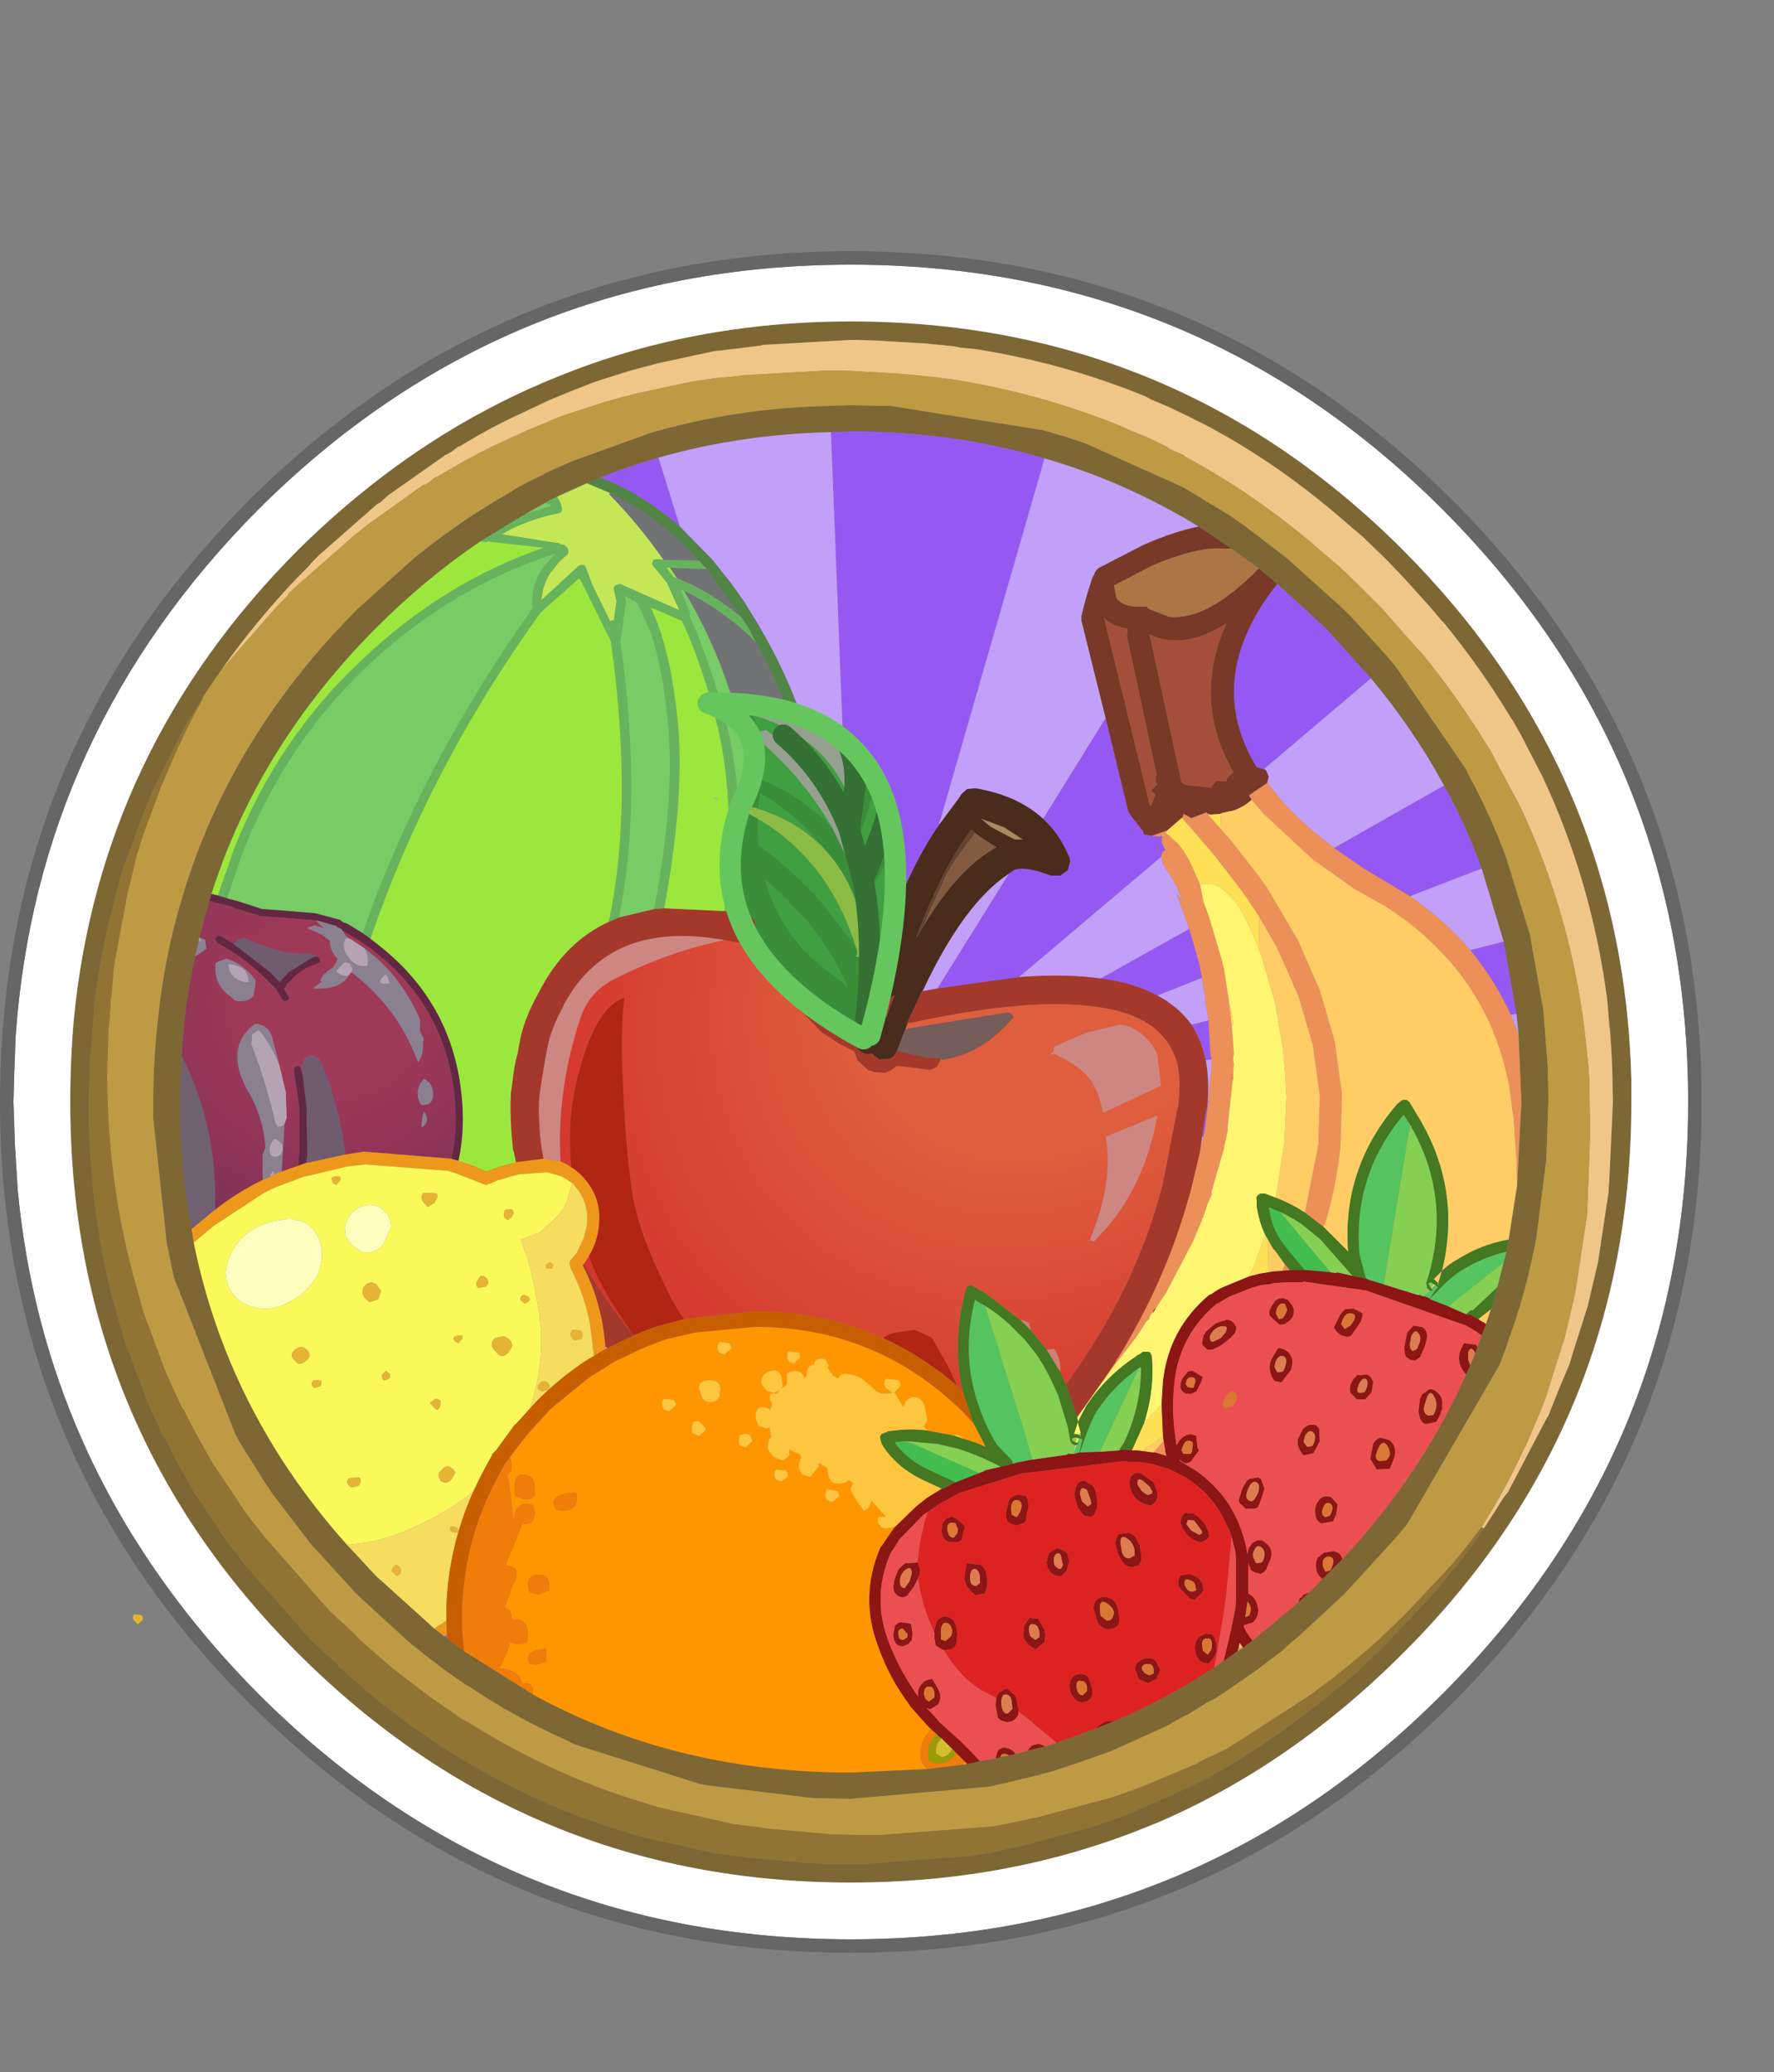
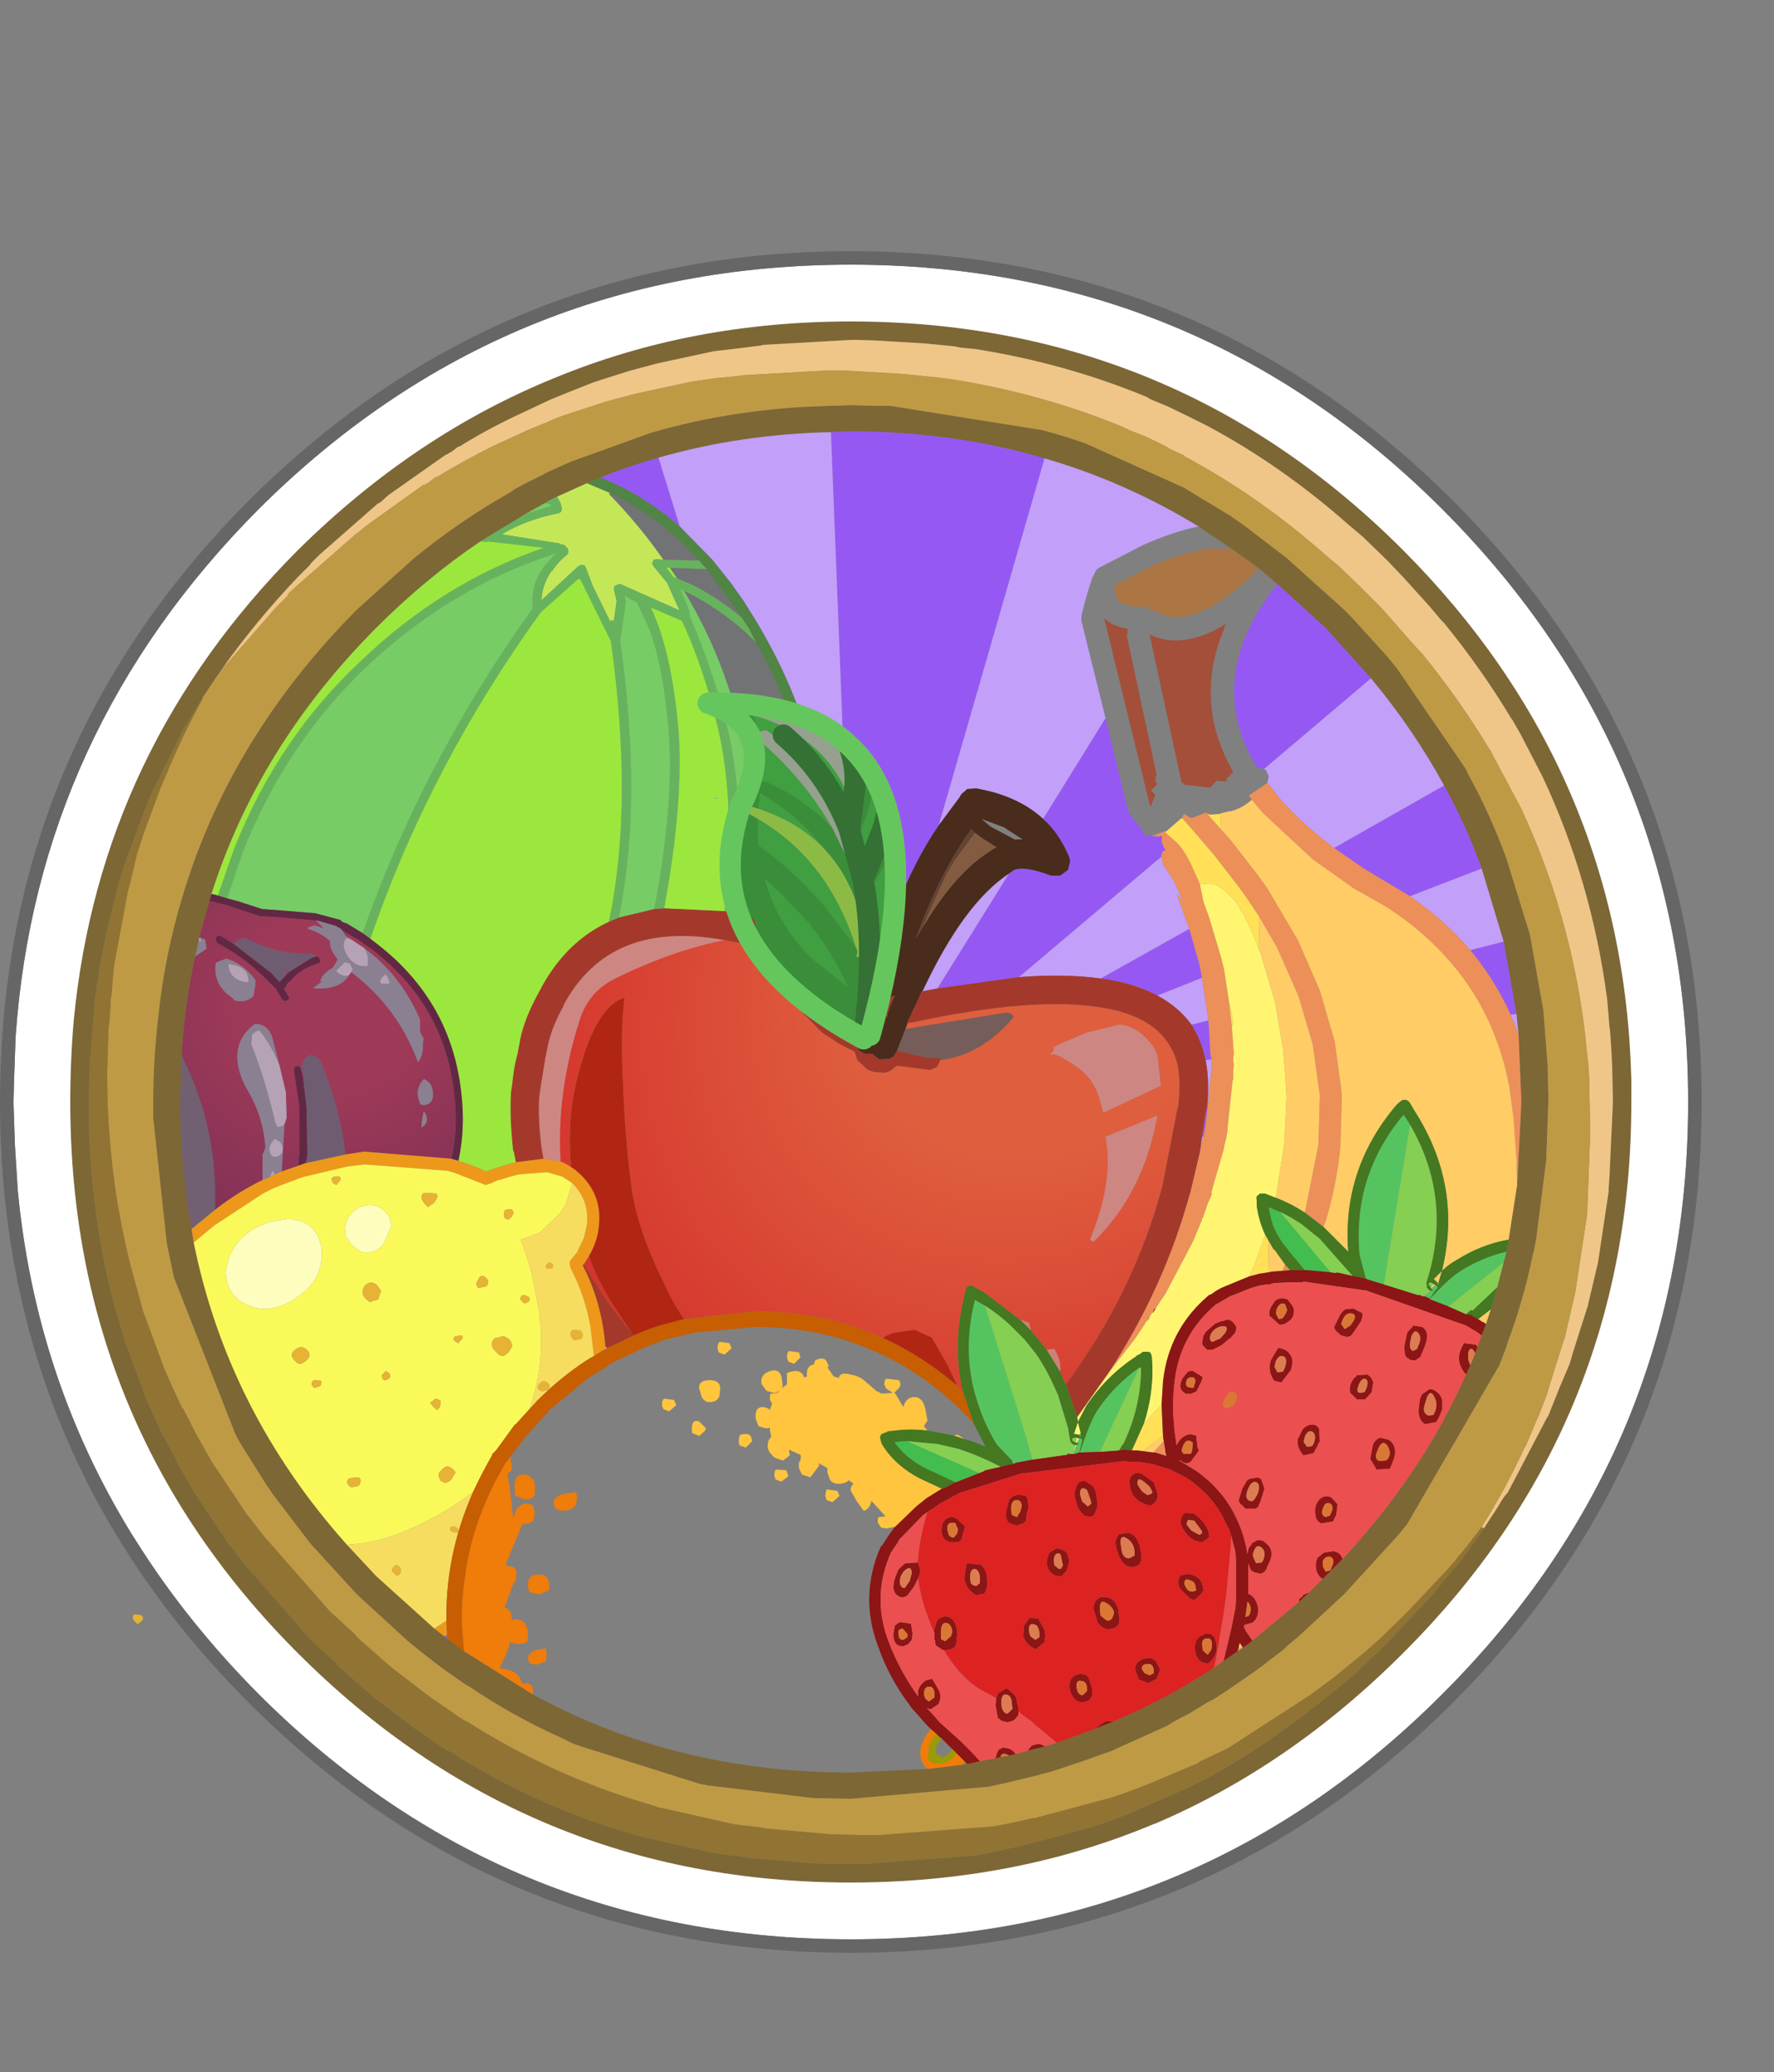
<svg xmlns="http://www.w3.org/2000/svg" id="Fruit3" width="125" height="146">
  <rect width="100%" height="100%" fill="#808080" stroke="none" />
  <defs>
    <radialGradient gradientUnits="userSpaceOnUse" r="819.2" cx="0" cy="0" spreadMethod="pad" gradientTransform="matrix(0.052 0.005 -0.014 0.053 74 68)" id="gradient0">
      <stop offset="0.314" stop-color="#df5e3e" />
      <stop offset="1" stop-color="#d12727" />
    </radialGradient>
    <radialGradient gradientUnits="userSpaceOnUse" r="819.2" cx="0" cy="0" spreadMethod="pad" gradientTransform="matrix(-0.031 0.003 0.003 0.03 23.2 70.65)" id="gradient1">
      <stop offset="0.239" stop-color="#9f3958" />
      <stop offset="1" stop-color="#6b2c55" />
    </radialGradient>
  </defs>
  <g id="Fruit3_layer_001">
    <path stroke="none" fill="#7d6735" d="M104.55 107.7 L105.4 106.4 105.8 105.75 106 105.45 106.25 105.15 109 99.9 109.1 99.75 109.9 97.75 110.05 97.4 110.6 96.1 110.85 95.25 111.85 92.1 111.85 92.15 111.95 91.7 112.6 88.95 113.35 83.95 113.35 83.7 113.4 83.05 113.65 77.65 113.6 75.2 113.55 74.15 113.45 72.65 113.4 72.3 113.25 70.45 Q112.15 62.1 108.7 54.75 L107.15 51.75 106.55 50.7 106.5 50.65 Q104.4 47.15 101.75 43.9 L101.55 43.7 100.75 42.75 98.9 40.7 97.9 39.65 97.45 39.2 96 37.8 95.05 37 Q90.3 32.8 85.05 30 L84.05 29.5 83.75 29.35 82.3 28.65 81.1 28.15 80.75 27.95 Q75.05 25.6 68.75 24.6 L67.7 24.5 67.2 24.4 65.15 24.2 61.8 24 60.35 23.95 59.95 23.95 53.8 24.3 53.6 24.35 52 24.55 50.3 24.75 48.9 25.05 46.35 25.6 44.85 26 44.3 26.15 42.4 26.75 41.8 26.95 40.15 27.6 38.8 28.15 36.25 29.35 Q34.25 30.3 32.4 31.45 L32.25 31.5 31.8 31.85 Q31.65 31.9 31.55 32 L31.4 32.05 27.35 34.9 26.8 35.4 26.6 35.5 22.5 39.1 21.95 39.65 21.8 39.85 21 40.65 Q18 43.8 15.6 47.2 L15.4 47.5 15.1 47.9 15.1 47.95 15.05 48 14.85 48.3 14.25 49.2 13.8 49.95 13 51.25 10.7 55.85 10 57.6 8.8 60.85 8.35 62.25 7.9 64.15 7.7 64.9 Q7.05 67.6 6.7 70.4 L6.55 72.25 6.5 72.45 6.5 72.7 6.4 74.15 6.35 74.5 6.25 77.65 Q6.25 84.95 7.95 91.6 L8.8 94.5 10.3 98.55 10.9 99.9 11.55 101.3 11.6 101.3 12.55 103.15 13.65 105.1 16.05 108.7 17.3 110.3 21.95 115.6 23.7 117.2 23.9 117.45 25.2 118.6 26.35 119.6 29.1 121.7 30.5 122.65 31.05 123.05 31.55 123.35 31.6 123.35 Q36.9 126.75 42.85 128.7 L45.1 129.4 50.45 130.6 50.55 130.6 50.85 130.65 52.15 130.8 52.7 130.9 57.25 131.3 57.3 131.3 59.1 131.35 59.95 131.35 60.75 131.35 68.6 130.75 69.75 130.55 71.55 130.15 71.65 130.15 76.7 128.8 76.75 128.8 77.05 128.7 77.65 128.5 78.9 128.05 79.65 127.75 83.3 126.15 85.15 125.25 Q88.15 123.6 91 121.5 L92.7 120.2 94.7 118.6 95 118.35 95.9 117.55 97.5 116 97.9 115.6 100.35 113 100.5 112.85 100.9 112.4 101.2 112.05 102.1 110.95 102.95 109.95 103.75 108.85 104.55 107.7 M86.7 36.35 L87.7 37.05 90.7 39.35 94.7 42.95 95 43.25 95.2 43.45 97.7 46.2 98.4 47.05 103.3 54.2 103.4 54.45 Q105 57.35 106.15 60.5 L107.8 65.85 108.75 71.2 109.05 75.1 109.1 77.05 109.1 77.65 108.95 81.75 108.25 87.25 108.1 88.05 108 88.45 Q107.35 91.6 106.25 94.55 L106.15 94.9 105.65 96.2 99.15 107.4 98.45 108.25 94.7 112.35 91.4 115.4 91.15 115.6 90.85 115.85 90.3 116.35 89.5 116.95 89.2 117.2 88.45 117.75 86.5 119.1 85.5 119.75 Q85.15 119.9 84.85 120.1 L83.7 120.8 83.2 121.05 82.65 121.35 82.25 121.6 78.6 123.25 78.4 123.35 76.15 124.15 74.2 124.8 73.25 125.05 73.3 125.05 70.6 125.7 70.55 125.7 69.65 125.9 59.95 126.75 57.3 126.7 49.8 125.8 49.3 125.7 40.9 123.05 40.35 122.85 39.75 122.55 Q38.85 122.15 37.95 121.7 35.45 120.45 33.15 118.9 L32.8 118.7 31.8 118 31.65 117.9 31.1 117.5 30.9 117.35 29.8 116.5 29 115.85 28.75 115.65 25.15 112.35 21.9 108.8 19.15 105.2 19 104.95 18.75 104.6 16.9 101.65 16.6 101.1 12.25 90 11.75 87.6 10.8 78.8 10.8 78.65 10.8 78.45 10.8 78.15 10.8 77.95 10.8 77.65 Q10.8 74.6 11.15 71.65 11.6 67.3 12.85 63.2 L13 62.7 Q16.4 51.75 25.15 42.95 L29.15 39.35 29.9 38.75 Q32.75 36.5 35.85 34.75 L36.3 34.45 Q37 34.05 37.75 33.7 L38.35 33.4 38.4 33.35 39.5 32.85 40.3 32.5 45.85 30.5 Q51.85 28.75 58.45 28.6 L59.95 28.55 61.85 28.6 62.5 28.6 62.75 28.6 73.4 30.3 Q74.95 30.7 76.5 31.25 L83.4 34.35 86.7 36.35 M86.75 38.65 L84.45 37.1 Q79.3 33.95 73.6 32.3 67.15 30.4 59.95 30.4 L58.55 30.45 Q52.15 30.6 46.4 32.25 44.3 32.85 42.3 33.65 L41.35 34.05 39.25 35 Q38.8 35.2 38.4 35.45 L37.05 36.2 33.85 38.15 Q30 40.75 26.5 44.25 18.2 52.6 14.9 63 L14.75 63.5 14.05 66.05 14 66.3 13.75 67.4 Q13 70.8 12.8 74.4 L12.7 77.65 Q12.7 82.3 13.5 86.6 L13.65 87.55 Q16.05 99.45 24.45 108.85 L26.5 111.05 30.6 114.75 31.3 115.3 31.5 115.45 32.7 116.35 37.55 119.4 Q47.6 124.9 59.95 124.9 L65.35 124.65 67.8 124.35 68.15 124.3 69.05 124.1 70.15 123.9 70.5 123.8 71.1 123.7 71.55 123.6 72.45 123.35 73.65 123.05 74.45 122.8 77.2 121.8 78.45 121.3 Q82.15 119.75 85.55 117.5 85.85 117.3 86.2 117.05 L87.2 116.35 87.6 116.1 88.25 115.6 91.5 112.9 92.25 112.2 93.2 111.25 93.4 111.05 94.6 109.85 Q100.2 103.85 103.3 96.85 L103.6 96.2 103.95 95.35 104.1 94.9 104.4 94.1 104.7 93.3 105.05 92.25 105.5 90.7 105.95 88.95 106.15 88.2 106.3 87.35 106.9 83.5 107.2 77.65 107 72.9 106.85 71.45 105.95 66.35 104.4 61.2 Q103.3 58.15 101.75 55.35 99.6 51.4 96.6 47.8 L93.4 44.25 90 41.15 88.7 40.05 86.75 38.65 M114.95 76.6 L114.95 77.65 Q114.95 100.45 98.85 116.5 90.9 124.45 81.4 128.5 L81.25 128.55 Q71.45 132.65 59.95 132.65 37.15 132.65 21 116.5 4.95 100.45 4.95 77.65 4.95 74.7 5.2 71.85 7.05 52.75 21 38.75 29.25 30.6 39.15 26.6 48.75 22.65 59.95 22.65 82.75 22.65 98.85 38.75 114.4 54.35 114.95 76.1 L114.95 76.6" id="Fruit3_path_001" />
    <path stroke="none" fill="#efc687" d="M15.6 47.2 Q18 43.8 21 40.65 L21.8 39.85 21.95 39.65 22.5 39.1 26.6 35.5 26.8 35.4 27.35 34.9 31.4 32.05 31.55 32 Q31.65 31.9 31.8 31.85 L32.25 31.5 32.4 31.45 Q34.25 30.3 36.25 29.35 L38.8 28.15 40.15 27.6 41.8 26.95 42.4 26.75 44.3 26.15 44.85 26 46.35 25.6 48.9 25.05 50.3 24.75 52 24.55 53.6 24.35 53.8 24.3 59.95 23.95 60.35 23.95 61.8 24 65.15 24.2 67.2 24.4 67.7 24.5 68.75 24.6 Q75.05 25.6 80.75 27.95 L81.1 28.15 82.3 28.65 83.75 29.35 84.05 29.5 85.05 30 Q90.3 32.8 95.05 37 L96 37.8 97.45 39.2 97.9 39.65 98.9 40.7 100.75 42.75 101.55 43.7 101.75 43.9 Q104.4 47.15 106.5 50.65 L106.55 50.7 107.15 51.75 108.7 54.75 Q112.15 62.1 113.25 70.45 L113.4 72.3 113.45 72.65 113.55 74.15 113.6 75.2 113.65 77.65 113.4 83.05 113.35 83.7 113.35 83.95 112.6 88.95 111.95 91.7 111.85 92.15 111.85 92.1 110.85 95.25 110.6 96.1 110.05 97.4 109.9 97.75 109.1 99.75 109 99.9 106.25 105.15 106 105.45 105.8 105.75 105.4 106.4 104.55 107.7 104.4 107.6 Q106.1 104.9 107.4 102.05 L107.5 101.9 108.35 99.9 108.5 99.55 109 98.25 109.25 97.4 110.25 94.25 110.25 94.3 110.35 93.85 111 91.05 111.75 86.1 111.8 85.85 111.85 85.2 112.05 79.8 112 77.3 112 76.3 111.9 74.8 111.85 74.45 111.65 72.55 Q110.6 64.25 107.15 56.9 L105.55 53.9 105 52.85 104.95 52.8 Q102.85 49.3 100.2 46.05 L99.95 45.8 99.15 44.9 97.35 42.85 96.3 41.8 95.85 41.35 94.4 39.95 93.45 39.15 Q88.7 34.95 83.45 32.15 L83.45 32.1 82.45 31.65 82.15 31.45 80.7 30.75 79.55 30.3 79.15 30.1 Q73.45 27.75 67.2 26.75 L66.1 26.6 65.6 26.55 63.6 26.35 60.25 26.15 58.8 26.1 58.35 26.1 52.2 26.45 52 26.5 50.4 26.65 48.7 26.9 47.3 27.2 44.75 27.75 43.25 28.15 42.7 28.3 40.85 28.9 40.25 29.1 Q39.4 29.35 38.55 29.75 L37.2 30.3 34.7 31.45 Q32.7 32.45 30.8 33.6 L30.65 33.65 30.2 34 29.95 34.15 29.85 34.15 25.8 37.05 25.2 37.55 25.05 37.65 20.95 41.25 20.35 41.8 20.25 42 19.45 42.8 15.6 47.2" id="Fruit3_path_002" />
    <path stroke="none" fill="#bf9a44" d="M15.6 47.2 L19.45 42.8 20.25 42 20.35 41.8 20.95 41.25 25.05 37.65 25.2 37.55 25.8 37.05 29.85 34.15 29.95 34.15 30.2 34 30.65 33.65 30.8 33.6 Q32.7 32.45 34.7 31.45 L37.2 30.3 38.55 29.75 Q39.4 29.35 40.25 29.1 L40.85 28.9 42.7 28.3 43.25 28.15 44.75 27.75 47.3 27.2 48.7 26.9 50.4 26.65 52 26.5 52.2 26.45 58.35 26.1 58.8 26.1 60.25 26.15 63.6 26.35 65.6 26.55 66.1 26.6 67.2 26.75 Q73.45 27.75 79.15 30.1 L79.55 30.3 80.7 30.75 82.15 31.45 82.45 31.65 83.45 32.1 83.45 32.15 Q88.7 34.95 93.45 39.15 L94.4 39.95 95.85 41.35 96.3 41.8 97.35 42.85 99.15 44.9 99.95 45.8 100.2 46.05 Q102.85 49.3 104.95 52.8 L105 52.85 105.55 53.9 107.15 56.9 Q110.6 64.25 111.65 72.55 L111.85 74.45 111.9 74.8 112 76.3 112 77.3 112.05 79.8 111.85 85.2 111.8 85.85 111.75 86.1 111 91.05 110.35 93.85 110.25 94.3 110.25 94.25 109.25 97.4 109 98.25 108.5 99.55 108.35 99.9 107.5 101.9 107.4 102.05 Q106.1 104.9 104.4 107.6 L103.4 108.9 102.5 110 102.2 110.35 101.8 110.8 101.65 110.95 99.2 113.55 98.8 113.95 97.2 115.5 96.3 116.3 96 116.55 94.05 118.15 92.3 119.45 86.5 123.2 84.6 124.1 84.3 124.3 84.15 124.35 80.95 125.7 80.2 126 78.95 126.45 78.35 126.65 78.05 126.75 78 126.75 72.95 128.1 72.85 128.1 71.05 128.5 69.95 128.7 62.05 129.3 61.25 129.3 60.4 129.3 58.6 129.25 58.55 129.25 54 128.85 53.45 128.75 52.15 128.6 51.85 128.55 51.75 128.55 46.4 127.35 44.15 126.65 Q38.25 124.7 32.9 121.3 L32.85 121.3 32.35 121 31.8 120.6 30.4 119.65 27.65 117.55 26.5 116.55 25.2 115.4 25 115.15 23.25 113.55 18.6 108.25 17.35 106.65 14.95 103.05 13.85 101.1 12.9 99.25 12.85 99.25 12.2 97.85 11.6 96.5 10.1 92.45 9.3 89.55 Q7.55 82.9 7.55 75.6 L7.65 72.45 7.7 72.1 7.8 70.65 7.8 70.4 7.85 70.2 8 68.35 8.1 67.7 9 62.85 9.2 62.1 9.65 60.2 10.1 58.8 11.3 55.55 12.05 53.8 Q13.05 51.45 14.3 49.2 L14.25 49.2 14.85 48.3 15.05 48 15.1 47.95 15.1 47.9 15.4 47.5 15.6 47.2 M86.7 36.35 L83.4 34.35 76.5 31.25 Q74.95 30.7 73.4 30.3 L62.75 28.6 62.5 28.6 61.85 28.6 59.95 28.55 58.45 28.6 Q51.85 28.75 45.85 30.5 L40.3 32.5 39.5 32.85 38.4 33.35 38.35 33.4 37.75 33.7 Q37 34.05 36.3 34.45 L35.85 34.75 Q32.75 36.5 29.9 38.75 L29.15 39.35 25.15 42.95 Q16.4 51.75 13 62.7 L12.85 63.2 Q11.6 67.3 11.15 71.65 10.8 74.6 10.8 77.65 L10.8 77.95 10.8 78.15 10.8 78.45 10.8 78.65 10.8 78.8 11.75 87.6 12.25 90 16.6 101.1 16.9 101.65 18.75 104.6 19 104.95 19.15 105.2 21.9 108.8 25.15 112.35 28.75 115.65 29 115.85 29.8 116.5 30.9 117.35 31.1 117.5 31.65 117.9 31.8 118 32.8 118.7 33.15 118.9 Q35.45 120.45 37.95 121.7 38.85 122.15 39.75 122.55 L40.35 122.85 40.9 123.05 49.3 125.7 49.8 125.8 57.3 126.7 59.95 126.75 69.65 125.9 70.55 125.7 70.6 125.7 73.3 125.05 73.25 125.05 74.2 124.8 76.15 124.15 78.4 123.35 78.6 123.25 82.25 121.6 82.65 121.35 83.2 121.05 83.7 120.8 84.85 120.1 Q85.15 119.9 85.5 119.75 L86.5 119.1 88.45 117.75 89.2 117.2 89.5 116.95 90.3 116.35 90.85 115.85 91.15 115.6 91.4 115.4 94.7 112.35 98.45 108.25 99.15 107.4 105.65 96.2 106.15 94.9 106.25 94.55 Q107.35 91.6 108 88.45 L108.1 88.05 108.25 87.25 108.95 81.75 109.1 77.65 109.1 77.05 109.05 75.1 108.75 71.2 107.8 65.85 106.15 60.5 Q105 57.35 103.4 54.45 L103.3 54.2 98.4 47.05 97.7 46.2 95.2 43.45 95 43.25 94.7 42.95 90.7 39.35 87.7 37.05 86.7 36.35" id="Fruit3_path_003" />
-     <path stroke="none" fill="#783929" d="M81.45 44.9 L81 44.7 83.25 55.1 83.5 55.3 85.3 55.5 85.45 55.3 Q85.85 54.85 85.85 55.05 L86.45 55.05 86.4 54.9 86.9 54.4 Q84 49.35 86.4 43.95 83.65 45.65 81.45 44.9 M86.75 38.65 L85.3 38.65 Q83.55 38.85 81.2 39.85 L78.5 41.25 78.65 42.05 78.65 42.1 Q79.1 42.8 80.45 42.75 L80.55 42.75 80.8 42.75 80.85 42.8 80.95 42.9 82.35 43.45 Q85 43.8 88.7 40.05 L90 41.15 Q84.75 47.8 88.55 54.05 L89.05 54.2 89.2 54.25 89.4 54.7 89.3 55.15 89.25 55.2 88 56.05 88.2 56.35 Q87.65 56.85 86.95 57.1 L86.9 57.1 86.8 57.15 86.7 57.15 86.05 57.3 86 57.35 85.3 57.4 85.1 57.35 85 57.25 83.95 57.65 83.4 57.35 83.3 57.65 83.25 57.65 82.15 58.6 82.15 58.55 81.15 58.9 80.6 58.8 80.55 58.6 80.45 58.45 79.85 57.7 79.8 57.65 79.7 57.5 79.5 57.2 77.9 50.6 76.2 43.75 76.2 43.4 Q76.5 42.1 76.95 40.75 L77.05 40.55 77.1 40.5 Q77.15 40.2 77.45 40 L80.55 38.4 Q82.7 37.45 84.45 37.1 L86.75 38.65 M81.55 55.25 L81.4 55.05 81.45 54.7 81.5 54.6 79.4 44.8 79.45 44.45 79.45 44.3 Q78.4 44.15 77.8 43.55 L81 56.65 81.05 56.7 81 56.7 81.1 56.8 81.4 56 81.1 55.7 81.55 55.25" id="Fruit3_path_004" />
    <path stroke="none" fill="#ab7643" d="M88.7 40.05 Q85 43.8 82.35 43.45 L80.95 42.9 80.85 42.8 80.8 42.75 80.55 42.75 80.45 42.75 Q79.1 42.8 78.65 42.1 L78.65 42.05 78.5 41.25 81.2 39.85 Q83.55 38.85 85.3 38.65 L86.75 38.65 88.7 40.05" id="Fruit3_path_005" />
    <path stroke="none" fill="#a44f39" d="M81.45 44.9 Q83.65 45.65 86.4 43.95 84 49.35 86.9 54.4 L86.4 54.9 86.45 55.05 85.85 55.05 Q85.85 54.85 85.45 55.3 L85.3 55.5 83.5 55.3 83.25 55.1 81 44.7 81.45 44.9 M81.55 55.25 L81.1 55.7 81.4 56 81.1 56.8 81 56.7 81.05 56.7 81 56.65 77.8 43.55 Q78.4 44.15 79.45 44.3 L79.45 44.45 79.4 44.8 81.5 54.6 81.45 54.7 81.4 55.05 81.55 55.25" id="Fruit3_path_006" />
    <path stroke="none" fill="#9658f3" d="M77.9 50.6 L79.5 57.2 79.7 57.5 79.8 57.65 79.85 57.7 80.45 58.45 80.55 58.6 80.6 58.8 81.15 58.9 81.75 58.95 81.85 58.85 81.9 58.95 Q81.75 59.3 82.1 59.85 L82.15 59.9 Q81.8 60 81.85 60.35 L71.8 68.85 66.05 69.65 71.1 61.55 71.45 61.3 Q72.25 61 74.05 61.7 L74.7 61.7 75.25 61.3 75.4 60.7 75.4 60.65 75.35 60.45 75.35 60.4 75.25 60.2 Q74.6 58.7 73.5 57.7 L77.9 50.6 M89.05 54.2 L88.55 54.05 Q84.75 47.8 90 41.15 L93.4 44.25 96.6 47.8 89.05 54.2 M101.75 55.35 Q103.3 58.15 104.4 61.2 L99.35 63.15 96.1 61.2 94 59.75 101.75 55.35 M105.95 66.35 L106.85 71.45 106.45 71.5 Q105.3 69 103.6 66.95 L105.95 66.35 M31.5 115.45 L31.3 115.3 31.5 115.2 31.5 115.45 M42.3 33.65 Q44.3 32.85 46.4 32.25 L47.9 37.1 Q45.25 34.8 42.3 33.65 M58.55 30.45 L59.95 30.4 Q67.15 30.4 73.6 32.3 L66.15 58.15 Q64.55 60.45 63.15 63.95 63.3 61.6 63.1 59.6 L63.05 59.35 62.75 57.55 62.75 57.45 62.65 57.2 61.7 54.75 61.5 54.5 61.45 54.35 61.05 53.75 59.9 52.45 59.4 52.05 58.55 30.45 M83.8 65.45 L84.5 67.9 84.7 68.9 81.55 70.15 Q80.15 69.4 78.25 69.05 L77.55 68.95 83.8 65.45 M85.15 71.9 L85.3 74.45 85.35 74.45 85.35 74.55 85.35 74.65 84.95 74.7 84.9 74.5 Q84.6 73.2 83.95 72.2 L85.15 71.9 M85.15 77.55 L84.95 79.2 84.95 79.3 84.8 80.1 84.7 80.1 84.95 78.4 84.95 78.45 85.05 77.95 85.05 77.75 85.05 77.7 85.1 77.55 85.15 77.55 M40.8 40.75 L40.85 40.7 40.9 40.85 40.8 40.75 M44.5 42.25 L44.6 42.3 44.5 42.3 44.5 42.25 M60.3 72.8 L60.3 72.85 60.3 72.8 M60 58.1 L59.9 58.45 59.85 58.2 60 58.1 M58.35 71.65 L58.35 71.7 58.15 71.55 58.35 71.65" id="Fruit3_path_007" />
    <path stroke="none" fill="#c29ff9" d="M58.35 71.65 L60.3 72.8 60.3 72.85 60.05 72.75 58.35 71.7 58.35 71.65 M84.45 37.1 Q82.7 37.45 80.55 38.4 L77.45 40 Q77.15 40.2 77.1 40.5 L77.05 40.55 76.95 40.75 Q76.5 42.1 76.2 43.4 L76.2 43.75 77.9 50.6 73.5 57.7 Q71.7 56.05 68.75 55.55 L68.15 55.6 67.75 55.95 67.6 56.2 66.15 58.15 73.6 32.3 Q79.3 33.95 84.45 37.1 M89.3 55.15 L89.4 54.7 89.2 54.25 89.05 54.2 96.6 47.8 Q99.6 51.4 101.75 55.35 L94 59.75 Q91.75 58.05 90.2 56.3 L89.3 55.15 M104.4 61.2 L105.95 66.35 103.6 66.95 Q101.8 64.85 99.35 63.15 L104.4 61.2 M106.85 71.45 L107 72.9 106.45 71.5 106.85 71.45 M46.4 32.25 Q52.15 30.6 58.55 30.45 L59.4 52.05 Q58.15 51 56.45 50.45 55.5 47.75 54.1 45.2 L53.45 44.05 52.4 42.35 52.15 42 51.45 41 51.35 40.9 50.2 39.45 47.9 37.1 46.4 32.25 M81.85 60.35 L81.95 60.9 82.7 62.05 83.35 63.45 83.3 63.45 82.95 63 82.95 63.1 83.8 65.45 77.55 68.95 Q75.1 68.6 71.8 68.85 L81.85 60.35 M84.7 68.9 L85.15 71.9 83.95 72.2 Q83.05 70.95 81.55 70.15 L84.7 68.9 M85.35 74.65 L85.35 74.75 85.35 75.4 85.3 75.95 85.15 77.55 85.1 77.55 Q85.2 75.95 84.95 74.7 L85.35 74.65 M84.8 80.1 L84.7 80.45 84.55 81.15 84.7 80.1 84.8 80.1 M42.7 95.05 L42.65 94.85 42.8 95 42.7 95.05 M65 69.85 Q67.9 63.65 71.1 61.55 L66.05 69.65 65 69.85" id="Fruit3_path_008" />
    <path stroke="none" fill="#ed8f59" d="M81.15 58.9 L82.15 58.55 82.15 58.6 82.1 58.65 82.95 59.4 Q83.6 60.1 84.1 61.3 L84.55 62.3 84.8 63.55 85.2 64.65 86.05 67.5 86.25 68.3 86.6 70.6 86.7 71.45 86.8 72.35 86.95 74.4 86.9 74.35 86.9 74.45 86.9 74.7 86.9 74.85 86.9 74.95 86.95 74.8 86.9 75.45 86.9 75.5 86.9 76.05 86.85 76.15 86.5 79.45 86.5 79.55 86.5 79.65 86.4 80.2 86.25 80.8 86.25 80.9 85.4 83.85 85.35 84.05 85.4 84.1 85.35 84.25 85.1 84.8 84.85 85.55 84.8 85.65 84.75 85.75 84.75 85.8 84.7 85.85 84.7 85.95 84.05 87.5 82.1 91.2 81.75 91.7 81.5 92.1 81.45 92.15 81.3 92.3 81.25 92.5 81.2 92.5 81.1 92.6 81.1 92.65 81.05 92.7 81 92.8 81 92.9 80.7 93.2 80.7 93.25 80 94.3 78.1 96.75 Q82.05 90.7 83.85 84.05 L83.85 84.1 84.55 81.15 84.7 80.45 84.8 80.1 84.95 79.3 84.95 79.2 85.15 77.55 85.3 75.95 85.35 75.4 85.35 74.75 85.35 74.65 85.35 74.55 85.35 74.45 85.3 74.45 85.15 71.9 84.7 68.9 84.5 67.9 83.8 65.45 82.95 63.1 82.95 63 83.3 63.45 83.35 63.45 82.7 62.05 81.95 60.9 81.85 60.35 Q81.8 60 82.15 59.9 L82.1 59.85 Q81.75 59.3 81.9 58.95 L81.95 58.8 81.85 58.85 81.75 58.95 81.15 58.9 M83.3 57.65 L83.4 57.35 83.95 57.65 85 57.25 85.1 57.35 85.2 57.5 86.05 58.45 86.75 59.25 86.8 59.3 88.5 61.5 89.2 62.45 89.3 62.6 91.45 66.25 93 69.8 94.05 73.4 94.55 77.1 94.45 80.75 Q94.2 83.4 93.4 86.1 L93.25 86.45 91.95 85.45 92.9 80.65 93 77.2 92.5 73.6 91.5 70.2 90 66.8 88.7 64.55 88 63.5 87.8 63.2 87.25 62.45 85.55 60.25 84.05 58.5 83.3 57.65 M88.2 56.35 L88 56.05 89.25 55.2 89.3 55.15 90.2 56.3 Q91.75 58.05 94 59.75 L96.1 61.2 99.35 63.15 Q101.8 64.85 103.6 66.95 105.3 69 106.45 71.5 L107 72.9 107.2 77.65 106.9 83.5 106.85 81.6 106.65 78.8 106.35 76.55 Q105.85 73.95 104.8 71.75 103.65 69.35 101.85 67.4 100.05 65.4 97.6 63.85 L95.3 62.55 95.25 62.5 92.5 60.55 89 57.3 88.2 56.35 M87.6 116.1 L87.2 116.35 87.25 116.2 87.3 116.15 87.55 116.05 87.6 116.1 M84.55 86.1 L84.55 86.15 84.6 86.05 84.55 86.1 M90.55 89.1 L90.9 89.5 90.35 89.55 90.55 89.1 M82 101.55 L82.1 102.1 82.1 102.2 82.15 102.25 82.1 102.25 82.2 102.6 81.4 102.35 81.3 102.35 81.25 102.35 82 101.55" id="Fruit3_path_009" />
    <path stroke="none" fill="#ffcc66" d="M82 101.55 L81.25 102.35 80.5 102.25 81.95 101.2 82 101.55 M86 57.35 L86.05 57.3 86.7 57.15 86.8 57.15 86.9 57.1 86.95 57.1 Q87.65 56.85 88.2 56.35 L89 57.3 92.5 60.55 95.25 62.5 95.3 62.55 97.6 63.85 Q100.05 65.4 101.85 67.4 103.65 69.35 104.8 71.75 105.85 73.95 106.35 76.55 L106.65 78.8 106.85 81.6 106.9 83.5 106.3 87.35 Q104.35 87.7 102.7 88.75 102.2 89 101.6 89.55 103.05 83.65 99.75 78.4 L99.3 77.65 99.1 77.5 98.85 77.5 98.7 77.6 98.45 77.8 Q94.55 82.35 95 88.2 L93.25 86.45 93.4 86.1 Q94.2 83.4 94.45 80.75 L94.55 77.1 94.05 73.4 93 69.8 91.45 66.25 89.3 62.6 89.2 62.45 88.5 61.5 86.8 59.3 86.75 59.25 86.05 58.45 86 57.35 M105.05 92.25 L104.7 93.3 104.5 93.15 104.45 93.15 104.15 92.95 105.05 92.25 M88.75 67 L88.7 64.55 90 66.8 91.5 70.2 92.5 73.6 93 77.2 92.9 80.65 91.95 85.45 Q90.95 84.8 89.9 84.4 L90.5 80.5 90.65 77.3 90.55 75.6 90.4 73.9 89.85 70.65 88.85 67.25 88.8 67.15 88.75 67 M100.7 90.9 L100.75 90.95 100.35 91.35 100.7 90.9 M100.85 90.8 L100.8 90.7 100.95 90.6 100.95 90.45 101.15 90.55 100.85 90.8 M89.4 89.65 L89.35 87.35 89.75 88.05 89.8 88.05 90.55 89.1 90.35 89.55 89.65 89.6 89.4 89.65 M101.05 90.15 L101.1 90.05 101.6 89.55 101.4 90.25 101.3 90.4 101.05 90.15 M87.55 116.05 L87.3 116.15 87.25 116.2 87.35 115.75 87.55 116.05" id="Fruit3_path_010" />
    <path stroke="none" fill="#ffe057" d="M82.15 58.6 L83.25 57.65 83.3 57.65 84.05 58.5 85.55 60.25 87.25 62.45 87.8 63.2 88 63.5 88.7 64.55 88.75 67 Q87.9 64.75 87.1 63.6 L87.05 63.5 86.45 62.9 Q85.85 62.35 85.3 62.25 L84.55 62.3 84.1 61.3 Q83.6 60.1 82.95 59.4 L82.1 58.65 82.15 58.6 M85.1 57.35 L85.3 57.4 86 57.35 86.05 58.45 85.2 57.5 85.1 57.35 M81.85 58.85 L81.95 58.8 81.9 58.95 81.85 58.85 M86.8 72.35 L86.7 71.45 86.6 70.6 86.8 71.45 86.9 72.1 86.8 72.35 M89.15 87 L89.35 87.35 89.4 89.65 88.75 89.75 88 89.95 88.35 89.25 89.15 87 M80.6 100.3 L81.85 98.95 81.95 101.2 80.5 102.25 80.1 102.2 79.75 102.2 80.6 100.3" id="Fruit3_path_011" />
    <path stroke="none" fill="#fff571" d="M80.6 100.3 Q81.25 98.3 81.2 96.2 L81.15 95.55 81.05 95.3 80.85 95.25 80.55 95.25 80.4 95.35 80.35 95.4 80.25 95.45 80.05 95.55 80.1 95.55 Q78 96.9 76.55 99.05 L75.95 100.2 75.9 99.85 78.1 96.75 80 94.3 80.7 93.25 80.7 93.2 81 92.9 81 92.8 81.05 92.7 81.1 92.65 81.1 92.6 81.2 92.5 81.25 92.5 81.45 92.15 81.5 92.1 81.75 91.7 82.1 91.2 84.05 87.5 84.7 85.95 84.7 85.85 84.75 85.8 84.8 85.65 84.85 85.55 85.1 84.8 85.35 84.25 85.4 84.1 85.35 84.05 85.4 83.85 86.25 80.9 86.25 80.8 86.4 80.2 86.5 79.65 86.5 79.55 86.5 79.45 86.85 76.15 86.9 76.05 86.9 75.5 86.9 75.45 86.95 74.8 86.9 74.95 86.9 74.85 86.9 74.7 86.9 74.45 86.9 74.35 86.95 74.4 86.8 72.35 86.9 72.1 86.8 71.45 86.6 70.6 86.25 68.3 86.05 67.5 85.2 64.65 84.8 63.55 84.55 62.3 85.3 62.25 Q85.85 62.35 86.45 62.9 L87.05 63.5 87.1 63.6 Q87.9 64.75 88.75 67 L88.8 67.15 88.85 67.25 89.85 70.65 90.4 73.9 90.55 75.6 90.65 77.3 90.5 80.5 89.9 84.4 89.75 84.35 89.25 84.15 89.1 84.1 88.8 84.1 88.6 84.25 Q88.5 84.35 88.55 84.55 L88.55 84.85 88.55 84.9 88.55 84.95 Q88.7 86.05 89.15 87 L88.35 89.25 88 89.95 86.3 90.65 Q85.8 90.85 85.35 91.2 L85.2 91.25 Q82.35 93.65 81.95 97.35 L81.85 98.95 80.6 100.3 M84.55 86.1 L84.6 86.05 84.55 86.15 84.55 86.1 M75.75 101.85 L75.85 101.8 75.65 102.45 75.75 101.85 M75.9 101.65 L75.8 101.65 75.85 101.4 75.75 101.3 76.05 101.35 75.9 101.65 M76.05 101.1 L75.75 101.05 75.7 100.95 75.95 100.2 76.15 100.95 76.05 101.1" id="Fruit3_path_012" />
    <path stroke="none" fill="#a4392b" d="M84.55 81.15 L83.85 84.1 83.85 84.05 Q82.05 90.7 78.1 96.75 L75.9 99.85 75.1 97.55 Q79.95 90.95 81.9 83.55 L82.95 78.15 83 78.05 83.05 77.7 83.05 77.6 83.05 77.5 Q83.2 76.1 82.95 74.95 82.1 71.8 77.9 71.05 73.1 70.15 64.3 72.05 L63.95 72.1 63.9 72.1 64 71.9 64.3 71.25 64.45 70.95 64.95 69.85 65 69.85 66.05 69.65 71.8 68.85 Q75.1 68.6 77.55 68.95 L78.25 69.05 Q80.15 69.4 81.55 70.15 83.05 70.95 83.95 72.2 84.6 73.2 84.9 74.5 L84.95 74.7 Q85.2 75.95 85.1 77.55 L85.05 77.7 85.05 77.75 85.05 77.95 84.95 78.45 84.95 78.4 84.7 80.1 84.55 81.15 M42.9 64.95 L43.6 64.65 46.1 64.05 46.8 64 51.05 64.2 51.7 64.35 52.1 64.4 52.55 64.5 52.6 64.5 Q53 64.55 53.2 64.95 L53.35 65.7 53.35 65.8 52.95 66.25 52.9 66.3 52.15 66.45 51.05 66.25 Q42.95 64.75 39.7 70.85 L39.7 70.9 Q38.85 72.45 38.6 73.7 L38.4 74.7 38.4 74.75 38.1 76.55 38.1 76.6 38 77.3 Q37.9 78.7 38.15 80.8 L38.3 81.65 36.35 81.9 36.2 81.15 36.15 81.05 Q35.9 78.65 36 77.1 L36 77 36.1 76.3 Q36.2 75.2 36.45 74.3 L36.45 74.35 36.65 73.25 Q36.95 71.75 37.95 69.95 39.75 66.4 42.9 64.95 M42.65 94.85 Q42.4 91.75 41.05 89.15 L41.15 89.05 Q42.55 91.55 44.5 93.9 L44.65 94.1 42.8 95 42.65 94.85 M60.3 72.85 L60.25 73 Q60.1 73.35 60.3 73.7 L60.35 73.75 Q60.55 74.1 60.95 74.25 L61.45 74.25 61.95 74.65 62.7 74.6 63 74.4 63.2 74.05 65.4 74.55 66.2 74.55 66.25 74.7 66.25 74.75 66 75.2 65.55 75.4 63.2 75.1 62.75 75.45 62.35 75.6 61.6 75.55 61.3 75.45 61.15 75.4 60.4 74.7 60.35 74.55 60.25 74.2 60.25 74.15 60.2 74.1 59.2 73.6 57.9 72.75 56.2 71 56.05 70.5 Q56.1 70.25 56.35 70.15 L56.35 70.1 56.45 70.05 57 70.55 57.1 70.6 58.15 71.55 58.35 71.7 60.05 72.75 60.3 72.85 M62.3 71.1 Q62.3 70.7 62.6 70.4 62.8 70.2 63.05 70.15 62.6 71.1 62.5 71.7 L62.3 71.1" id="Fruit3_path_013" />
    <path stroke="none" fill="#447821" d="M106.3 87.35 L106.15 88.2 Q104.5 88.6 103.1 89.45 102.2 89.95 100.75 91.55 L100.75 91.5 101.1 90.95 101.25 90.8 101.3 90.7 101.15 90.55 100.95 90.45 100.8 90.35 100.65 90.45 100.8 90.7 100.85 90.8 101 90.95 100.95 90.95 100.75 90.95 100.7 90.9 100.5 90.7 100.55 90.65 100.5 90.45 100.5 90.4 Q102.4 84.5 99.35 79.25 L99.1 78.85 98.9 78.55 Q95.3 82.85 95.8 88.4 L96.2 89.9 96.25 90.1 95.3 89.9 93 87.3 91.7 86.25 Q90.95 85.75 90.2 85.4 L89.7 85.2 89.5 85.1 89.4 85.1 89.55 85.8 Q89.75 86.7 90.4 87.6 L90.9 88.25 91.95 89.5 91.8 89.5 91.45 89.5 91 89.5 90.9 89.5 90.55 89.1 89.8 88.05 89.75 88.05 89.35 87.35 89.15 87 Q88.7 86.05 88.55 84.95 L88.55 84.9 88.55 84.85 88.55 84.55 Q88.5 84.35 88.6 84.25 L88.8 84.1 89.1 84.1 89.25 84.15 89.75 84.35 89.9 84.4 Q90.95 84.8 91.95 85.45 L93.25 86.45 95 88.2 Q94.55 82.35 98.45 77.8 L98.7 77.6 98.85 77.5 99.1 77.5 99.3 77.65 99.75 78.4 Q103.05 83.65 101.6 89.55 102.2 89 102.7 88.75 104.35 87.7 106.3 87.35 M105.5 90.7 L105.05 92.25 104.15 92.95 103.7 92.7 103.65 92.65 103.3 92.6 103.65 92.3 103.75 92.35 105.5 90.7 M75.1 97.55 L75.9 99.85 75.95 100.2 76.55 99.05 Q78 96.9 80.1 95.55 L80.05 95.55 80.25 95.45 80.35 95.4 80.4 95.35 80.55 95.25 80.85 95.25 81.05 95.3 81.15 95.55 81.2 96.2 Q81.25 98.3 80.6 100.3 L79.75 102.2 79.2 102.15 79.15 102.15 78.85 102.2 79.05 101.85 79.1 101.8 79.15 101.75 Q80.4 99.15 80.4 96.35 L80.25 96.4 Q78.45 97.65 77.25 99.5 76.75 100.35 76.1 102.35 L76.05 102.35 76.2 101.7 76.25 101.5 76.25 101.4 76.05 101.35 75.75 101.3 75.55 101.35 75.55 101.5 75.8 101.65 75.9 101.65 76.05 101.75 76 101.75 75.85 101.8 75.75 101.85 75.55 101.75 75.5 101.7 75.4 101.5 75.25 100.6 74.55 98.3 74.3 97.75 Q73.75 96.5 73 95.4 L72.2 94.4 71.15 93.35 Q70.35 92.6 69.4 92 L68.95 91.75 68.7 91.6 Q67.7 95.55 69 99.15 69.45 100.5 70.25 101.8 L71.3 102.9 71.4 103.15 70.5 103.35 Q68.95 102.55 67.55 102.1 L67.35 102.05 66.05 101.75 63.9 101.55 63.15 101.6 63.05 101.65 Q63.8 102.7 65.1 103.4 L67.35 104.45 67.2 104.5 66.85 104.7 66.45 104.9 66.35 104.9 64.75 104.15 Q63.15 103.3 62.25 101.95 L62.2 101.85 62.15 101.8 62.05 101.5 62 101.25 62.1 101.05 62.35 100.95 62.5 100.9 62.55 100.85 63.05 100.8 Q64.15 100.65 65.35 100.8 L67.2 101.15 67.95 101.4 Q68.7 101.6 69.45 101.95 L68.6 100.3 67.85 98.05 Q67.05 94.75 68 91.1 L68.05 90.85 68.15 90.65 68.4 90.55 68.6 90.65 69.4 91.1 71.95 93.05 72.65 93.75 73.75 95.1 74.7 96.65 75.1 97.55 M75.4 102.45 L75.2 102.5 75.2 102.45 75.25 102.4 75.4 102.45 M101.05 90.15 L101.3 90.4 101.3 90.5 101.35 90.55 101.4 90.25 101.6 89.55 101.1 90.05 101 90.15 101.05 90.15 M99.9 91.25 L100 91.25 100 91.2 100.15 91.3 99.9 91.25 M76.05 101.1 L76.15 101.25 76.15 100.95 75.95 100.2 75.7 100.95 75.65 101.05 75.75 101.05 76.05 101.1" id="Fruit3_path_014" />
    <path stroke="none" fill="#55c460" d="M76.05 101.1 L76.15 100.95 76.15 101.25 76.05 101.1 M106.15 88.2 L105.95 88.95 102.05 92.05 100.75 91.55 Q102.2 89.95 103.1 89.45 104.5 88.6 106.15 88.2 M96.25 90.1 L96.2 89.9 95.8 88.4 Q95.3 82.85 98.9 78.55 L99.1 78.85 99.35 79.25 97.5 90.5 96.5 90.2 96.25 90.1 M100.75 90.95 L100.95 90.95 101 90.95 100.85 90.8 101.15 90.55 101.3 90.7 101.25 90.8 101.1 90.95 100.75 91.5 100.4 91.35 100.35 91.35 100.75 90.95 M77.5 102.3 L76.1 102.35 Q76.75 100.35 77.25 99.5 78.45 97.65 80.25 96.4 L77.5 102.3 M76.05 102.35 L75.7 102.45 75.65 102.45 75.85 101.8 76 101.75 76.05 101.75 75.9 101.65 76.05 101.35 76.25 101.4 76.25 101.5 76.2 101.7 76.05 102.35 M72.75 102.85 L71.7 103.05 71.65 103.05 71.4 103.15 71.3 102.9 70.25 101.8 Q69.45 100.5 69 99.15 67.7 95.55 68.7 91.6 L68.95 91.75 69.4 92 72.2 100.95 72.75 102.85 M101.3 90.4 L101.4 90.25 101.35 90.55 101.3 90.5 101.3 90.4" id="Fruit3_path_015" />
    <path stroke="none" fill="url(#gradient0)" d="M81.8 76.5 L81.6 74.75 Q81.6 73.9 80.55 72.95 79.7 72.2 78.8 72.2 L78.7 72.25 76.6 72.75 74.6 73.6 74.25 73.8 74.25 74 74.25 74.05 74.1 74.2 Q73.9 74.35 74.2 74.3 74.4 74.2 75.7 75.05 76.95 75.85 77.4 77.2 L77.75 78.4 78.3 78.15 81.8 76.5 M81.55 78.6 L77.9 80.1 Q78.5 83.25 76.8 87.35 L77.05 87.5 Q80.25 84.4 81.35 79.6 L81.55 78.6 M63.95 72.1 L64.3 72.05 Q73.1 70.15 77.9 71.05 82.1 71.8 82.95 74.95 83.2 76.1 83.05 77.5 L83.05 77.6 83.05 77.7 83 78.05 82.95 78.15 81.9 83.55 Q79.95 90.95 75.1 97.55 L74.7 96.65 Q74.8 95.8 74.25 95 L74.25 95.05 73.75 95.1 72.65 93.75 72.5 93.2 71.95 93 71.95 93.05 69.4 91.1 68.6 90.65 68.4 90.55 68.15 90.65 68.05 90.85 68 91.1 Q67.05 94.75 67.85 98.05 L67.45 97.65 67.35 97.45 67.15 97 66.75 96.15 65.65 94.25 64.45 93.7 63.05 93.9 Q62.65 94 62.25 94.25 L62.25 94.3 Q58.1 92.4 53.2 92.4 L48.2 92.95 Q47.4 91.8 46.9 90.65 44.8 86.5 44.45 83.3 44.05 80.3 43.9 76.45 43.7 72.6 44 70.3 41.9 70.95 40.65 76.1 39.95 78.85 40.25 82.25 39.9 82 39.5 81.85 39.2 77 40.85 71.85 41.5 69.85 43.35 68.95 47.4 66.95 51.05 66.25 L52.15 66.45 52.9 66.3 52.95 66.25 Q54.05 68.1 56 69.85 L56.35 70.15 Q56.1 70.25 56.05 70.5 L56.2 71 57.9 72.75 59.2 73.6 60.2 74.1 60.25 74.2 60.35 74.55 60.4 74.7 61.15 75.4 61.3 75.45 61.6 75.55 62.35 75.6 62.75 75.45 63.2 75.1 65.55 75.4 66 75.2 66.25 74.75 66.25 74.7 Q69.15 74.35 71.4 71.7 L71.4 71.6 Q71.25 71.35 70.9 71.35 L63.8 72.5 63.95 72.1 M41.15 89.05 L41.5 88.5 Q41.9 89.8 43.2 91.95 L44.5 93.9 Q42.55 91.55 41.15 89.05 M65.15 77.15 L65.15 77.1 64.95 77.15 65.15 77.15" id="Fruit3_path_016" />
    <path stroke="none" fill="#f48984" fill-opacity="0.671" d="M81.8 76.5 L78.3 78.15 77.75 78.4 77.4 77.2 Q76.95 75.85 75.7 75.05 74.4 74.2 74.2 74.3 73.9 74.35 74.1 74.2 L74.25 74.05 74.25 74 74.25 73.8 74.6 73.6 76.6 72.75 78.7 72.25 78.8 72.2 Q79.7 72.2 80.55 72.95 81.6 73.9 81.6 74.75 L81.8 76.5 M81.55 78.6 L81.35 79.6 Q80.25 84.4 77.05 87.5 L76.8 87.35 Q78.5 83.25 77.9 80.1 L81.55 78.6 M38.3 81.65 L38.15 80.8 Q37.9 78.7 38 77.3 L38.1 76.6 38.1 76.55 38.4 74.75 38.4 74.7 38.6 73.7 Q38.85 72.45 39.7 70.9 L39.7 70.85 Q42.95 64.75 51.05 66.25 47.4 66.95 43.35 68.95 41.5 69.85 40.85 71.85 39.2 77 39.5 81.85 L38.3 81.65" id="Fruit3_path_017" />
    <path stroke="none" fill="#72211d" d="M81.25 92.5 L81.3 92.3 81.45 92.15 81.25 92.5 M84.75 85.8 L84.75 85.75 84.8 85.65 84.75 85.8" id="Fruit3_path_018" />
    <path stroke="none" fill="#42bd4e" d="M91.95 89.5 L90.9 88.25 90.4 87.6 Q89.75 86.7 89.55 85.8 L89.4 85.1 89.5 85.1 89.7 85.2 90.2 85.4 93.75 89.65 92.1 89.5 91.95 89.5 M69 103.8 L67.35 104.45 65.1 103.4 Q63.8 102.7 63.05 101.65 L63.15 101.6 63.9 101.55 69 103.8" id="Fruit3_path_019" />
    <path stroke="none" fill="#8c1515" d="M69 103.8 L69.35 103.65 69.4 103.6 70.5 103.35 71.4 103.15 71.65 103.05 71.7 103.05 72.75 102.85 75.2 102.5 75.4 102.45 75.65 102.45 75.7 102.45 76.05 102.35 76.1 102.35 77.5 102.3 78.85 102.2 79.15 102.15 79.2 102.15 79.75 102.2 80.1 102.2 80.5 102.25 81.25 102.35 81.3 102.35 81.4 102.35 82.2 102.6 82.1 102.25 82.15 102.25 82.1 102.2 82.1 102.1 82 101.55 81.95 101.2 81.85 98.95 81.95 97.35 Q82.35 93.65 85.2 91.25 L85.35 91.2 Q85.8 90.85 86.3 90.65 L88 89.95 88.75 89.75 89.4 89.65 89.65 89.6 90.35 89.55 90.9 89.5 91 89.5 91.45 89.5 91.8 89.5 91.95 89.5 92.1 89.5 93.75 89.65 94.15 89.7 94.2 89.65 95.3 89.9 96.25 90.1 96.5 90.2 97.5 90.5 99.9 91.25 100.15 91.3 100.35 91.35 100.4 91.35 100.75 91.5 100.75 91.55 102.05 92.05 103.3 92.6 103.65 92.65 103.7 92.7 104.15 92.95 104.45 93.15 104.5 93.15 104.7 93.3 104.4 94.1 104.05 93.85 103.3 93.4 96.3 90.95 96.35 90.95 91.8 90.3 91.8 90.35 91.7 90.35 91 90.35 89.95 90.4 89.8 90.4 89.45 90.5 89.25 90.5 88.95 90.55 88.9 90.55 Q88.2 90.7 87.55 91 L86.65 91.35 85.8 91.85 85.75 91.85 Q83.1 94.05 82.75 97.45 L82.7 98 Q82.6 99.35 82.75 100.7 L82.75 100.75 82.9 101.85 83.1 101.5 Q83.45 101.1 83.9 101.05 L84.05 101.1 84.25 101.15 84.3 101.2 84.3 101.3 84.3 101.35 84.4 102.1 84.45 102.1 84.45 102.15 84.45 102.25 83.9 103 Q83.6 103.2 83.3 103 L83.1 102.85 83.15 102.95 84.3 103.65 Q86.25 105.05 87.15 107.05 87.7 108.2 87.9 109.55 L87.9 109.45 88 109.05 88.05 109 88.2 108.8 88.2 108.75 88.55 108.55 Q88.9 108.45 89.15 108.7 89.85 109.2 89.45 110.05 L89.25 110.5 89.25 110.55 89.05 110.8 89 110.8 88.85 110.9 88.4 110.8 88.35 110.75 88.3 110.75 88.15 110.65 87.95 110.15 87.95 110.3 87.95 112.3 Q88.35 112.45 88.55 112.95 88.8 113.6 88.45 114.15 L88.25 114.35 88.2 114.35 87.7 114.5 87.65 114.5 87.65 114.65 87.8 114.95 88.25 115.6 87.6 116.1 87.55 116.05 87.35 115.75 87.25 116.2 87.2 116.35 86.2 117.05 86.3 116.7 86.75 114.8 86.8 114.55 87 113.55 87.05 113.3 87.1 112.6 87.1 110.35 87.1 110.25 87.1 110.15 87.1 110.1 87.05 109.35 86.75 108.2 86.6 107.75 86.4 107.4 Q85.65 105.6 83.85 104.3 L83.45 104.05 82.45 103.55 82.3 103.5 81.15 103.15 81.1 103.15 80.5 103.05 80.1 103 79.45 103 79.2 102.95 71.85 103.85 71.9 103.85 67.6 105.2 67.5 105.25 67.55 105.25 Q67.2 105.4 66.8 105.65 66.25 105.9 65.8 106.25 L65.35 106.55 65.05 106.75 63.35 108.5 63.25 108.7 62.85 109.3 62.8 109.35 Q61.4 112.45 62.6 115.65 63.4 117.75 64.7 119.55 L64.7 119.1 Q64.85 118.65 65.25 118.4 L65.45 118.35 65.65 118.3 65.7 118.3 65.75 118.4 66.15 119.1 66.15 119.15 66.2 119.2 Q66.35 119.7 66.1 120.1 L65.55 120.45 65.3 120.35 65.9 121 66.2 121.35 66.7 121.8 66.75 121.85 67.2 122.25 67.7 122.7 68.45 123.45 69.05 124.1 68.15 124.3 68 124.15 67.4 123.55 67.1 123.25 66.35 122.5 66.2 122.4 66 122.2 65.6 121.85 65.3 121.55 64.15 120.25 64.15 120.2 64.1 120.2 64.1 120.15 Q62.65 118.25 61.85 115.95 60.55 112.45 62.05 109 L62.15 108.9 62.75 108 63.05 107.6 64.55 106.15 65.3 105.55 66.35 104.9 66.45 104.9 66.85 104.7 67.2 104.5 67.35 104.45 69 103.8 M104.1 94.9 L103.95 95.35 Q103.65 94.75 103.45 95.3 L103.45 95.8 103.6 96.2 103.3 96.85 Q102.45 95.9 103.05 94.85 L103.15 94.65 103.2 94.65 104 94.75 104.1 94.9 M94.6 109.85 L93.4 111.05 93.2 111.25 Q92.9 111.1 92.75 110.65 L92.75 110.6 Q92.65 110.15 92.85 109.75 L93.3 109.4 93.95 109.3 Q94.45 109.4 94.55 109.75 L94.6 109.85 M92.25 112.2 L91.5 112.9 91.55 112.7 91.6 112.55 91.65 112.6 91.8 112.45 91.85 112.35 91.9 112.35 92.25 112.2 M78.45 121.3 L77.2 121.8 77.3 121.7 Q77.6 121.45 77.9 121.3 L78.45 121.3 M73.65 123.05 L72.45 123.35 72.45 123.3 72.7 123 73.05 122.9 73.3 122.9 73.65 123.05 M71.55 123.6 L71.1 123.7 70.9 123.6 Q70.55 123.5 70.5 123.8 L70.15 123.9 Q70.2 123.55 70.4 123.25 L70.45 123.25 70.65 123.15 70.7 123.15 Q71.2 123.15 71.5 123.5 L71.55 123.6 M89.8 91.75 L89.8 91.7 Q90.2 91.35 90.65 91.55 L90.7 91.55 90.75 91.6 90.95 91.85 Q91.25 92.2 91.15 92.55 91.15 92.95 90.5 93.3 L90.2 93.35 90.1 93.3 89.45 92.7 Q89.35 92.3 89.8 91.75 M90.55 91.9 Q90.2 91.7 89.95 92.25 L89.9 92.55 90.1 92.95 90.35 92.9 90.45 92.8 90.6 92.55 90.7 92.3 90.55 91.9 M85.65 93.25 L86.05 93.1 86.3 93.05 86.35 93.05 86.35 93 86.4 93 Q86.8 92.95 87.05 93.4 L87.05 93.45 87.1 93.45 Q87.15 93.9 86.8 94.15 L86.75 94.25 86.6 94.35 86.05 94.8 85.45 95.1 85.05 95.1 84.75 94.8 84.7 94.65 84.8 94.1 85 93.8 85.65 93.25 M85.3 94.05 Q85.15 94.4 85.4 94.55 L85.45 94.55 86 94.3 86.35 93.9 Q86.6 93.4 86.15 93.45 L86.05 93.45 Q85.5 93.6 85.3 94.05 M83.3 97.15 L83.7 96.65 83.9 96.6 83.95 96.6 84.05 96.6 84.7 97 84.75 97.05 84.65 97.35 84.45 97.75 84.3 98.05 83.95 98.2 83.55 98.2 Q83.05 97.95 83.2 97.45 L83.3 97.15 M83.6 97.3 L83.55 97.55 83.7 97.75 84.1 97.8 84.15 97.6 Q84.35 97.15 84.05 97.05 83.7 97 83.6 97.3 M89.75 95.5 L90.05 95 90.2 95 Q90.7 95.1 90.9 95.45 91.2 95.8 90.95 96.55 L90.3 97.4 90.2 97.4 89.8 97.3 89.75 97.25 Q89.3 96.55 89.55 95.85 L89.75 95.5 M89.9 95.9 L89.8 96.3 90 96.7 90.4 96.65 90.5 96.45 Q90.75 95.8 90.5 95.6 90.15 95.4 89.9 95.9 M95.95 92.5 L96 92.55 96 92.6 96 92.75 95.9 93.1 95.5 93.7 95.25 94.05 95.2 94.1 95.15 94.15 94.95 94.2 94.9 94.2 94.5 94.1 94.15 93.8 94.05 93.65 94 93.55 94.1 93.3 94.3 92.9 Q94.5 92.45 94.8 92.25 L95.4 92.2 95.35 92.2 95.95 92.5 M95.4 93.05 Q95.6 92.6 95.25 92.55 94.85 92.45 94.6 93 L94.5 93.3 94.75 93.65 95.15 93.4 95.4 93.05 M95.6 96.9 L95.7 96.9 96.35 96.85 96.6 97.05 96.75 97.35 96.75 97.45 96.65 98.1 96.2 98.6 95.6 98.6 95.15 98.15 Q95.05 97.8 95.2 97.45 L95.4 97.1 95.5 97.05 95.6 96.9 M95.65 97.85 Q95.6 98.1 95.8 98.15 L96.15 98.1 96.25 97.9 Q96.5 97.3 96.2 97.15 95.95 97.1 95.75 97.55 L95.65 97.85 M99.6 93.4 L100.2 93.5 Q100.85 93.85 100.3 95.1 L100.1 95.55 100.1 95.6 99.75 95.85 99.7 95.85 99.55 95.85 99.3 95.8 99.3 95.75 99.1 95.65 Q98.95 95.45 98.95 94.9 L99.15 93.9 99.6 93.4 M99.45 94.15 L99.35 94.65 Q99.3 95.05 99.55 95.2 L99.85 95.05 99.95 94.8 Q100.2 94.25 99.95 93.95 99.7 93.6 99.45 94.15 M100.2 98.25 L100.7 97.9 Q101 97.85 101.25 98.1 101.75 98.45 101.6 99.2 L101.65 99.2 101.45 99.75 101.2 100.2 100.45 100.35 Q100 100.2 99.95 99.4 L100.05 98.6 100.15 98.35 100.2 98.25 M100.55 98.45 L100.35 99.1 Q100.25 99.6 100.65 99.75 L101 99.7 101.1 99.5 Q101.35 98.9 101.05 98.4 100.8 97.9 100.55 98.45 M76.45 104.35 L77 104.7 Q77.25 105 77.3 105.75 L77.3 105.85 77.3 106.25 77.1 106.75 77.05 106.75 76.95 106.85 76.7 106.85 76.4 106.8 76.25 106.65 75.95 106.25 75.75 105.55 75.7 105.25 75.8 104.85 75.9 104.6 Q76.05 104.35 76.35 104.35 L76.45 104.35 M76.45 104.9 Q76.1 104.75 76.1 105.3 L76.25 105.8 76.65 106.15 76.9 105.95 76.85 105.7 76.6 105 76.45 104.9 M64.65 110.1 L64.7 110.15 64.7 110.2 64.85 110.6 64.8 110.95 64.75 111.05 64.7 111.2 64.4 111.8 63.95 112.4 Q63.6 112.7 63.2 112.4 L63.1 112.3 Q62.95 112.1 62.95 111.8 L63 111.4 63.1 111.1 63.3 110.6 63.6 110.3 63.8 110.15 63.85 110.15 63.9 110.15 64.65 110.1 M65.8 114.95 L66 114.25 Q66.2 113.95 66.6 113.9 67.4 113.95 67.45 115.15 L67.4 115.7 Q67.35 116.25 66.7 116.25 L66.5 116.25 66.45 116.25 66.4 116.25 65.95 115.95 65.9 115.8 65.9 115.6 65.85 115.55 65.85 115.2 65.85 115.1 65.8 114.95 M70.2 119.65 L70.25 119.55 70.25 119.5 70.35 119.3 70.85 119 71 119 71.55 119.5 71.6 119.65 71.75 120.35 71.75 120.45 71.75 120.6 71.75 120.85 71.6 121.05 Q71.45 121.3 70.95 121.35 L70.55 121.25 70.4 121.1 70.35 121.1 70.3 121 70.15 120.15 70.2 119.65 M79.65 104.1 Q79.95 103.65 80.45 103.85 L81.3 104.45 81.55 105.2 Q81.65 105.75 81.15 106.05 L81.1 106.1 Q80.4 105.95 80.05 105.6 79.55 105.1 79.6 104.3 L79.65 104.15 79.65 104.1 M80.15 104.6 L80.4 105 80.55 105.15 80.85 105.35 81.15 105.25 81.2 105.1 81 104.75 80.6 104.4 Q80.1 104 80.15 104.6 M72.35 106.65 L72.3 107.1 72.3 107.15 72.25 107.2 72.1 107.35 72.05 107.35 71.65 107.5 71.15 107.35 71.1 107.25 71 107.25 71 107.2 70.9 106.95 70.9 106.5 71.1 105.7 Q71.25 105.45 71.6 105.35 L71.55 105.35 72 105.35 72.25 105.4 72.3 105.4 72.3 105.45 72.4 105.6 72.45 105.95 72.45 106.3 72.35 106.65 M72 106.1 Q71.95 105.65 71.55 105.7 71.2 105.8 71.25 106.45 L71.3 106.75 71.65 106.9 71.9 106.5 72 106.1 M75.15 109.45 L75.2 109.45 75.35 110 75.15 110.7 74.8 111.05 74.6 111.05 Q74.25 111.05 74 110.75 73.8 110.55 73.75 110.1 L73.8 109.8 73.85 109.65 73.9 109.5 73.95 109.4 74.45 109.1 74.5 109.1 74.85 109.2 75.1 109.35 75.1 109.4 75.15 109.4 75.15 109.45 M74.55 109.45 Q74.25 109.5 74.25 110 L74.3 110.3 74.6 110.55 74.75 110.55 74.9 110.3 74.85 110.1 74.75 109.6 Q74.7 109.45 74.55 109.45 M79.5 108 Q80.1 108.15 80.25 108.85 L80.3 108.85 80.3 108.9 80.4 109.45 80.4 109.95 Q80.3 110.4 79.75 110.4 79.25 110.45 78.9 109.75 L78.9 109.8 78.65 109.05 78.6 108.75 78.6 108.65 Q78.65 108.3 78.85 108.1 L79.5 108 M79.95 109.35 Q79.9 108.7 79.4 108.4 78.95 108.1 78.95 108.7 L79.05 109.35 Q79.2 109.85 79.6 109.8 L79.95 109.6 79.95 109.35 M64.25 110.8 Q64.2 110.35 63.9 110.55 L63.75 110.65 Q63.4 111 63.4 111.5 63.45 111.9 63.75 111.9 L64.1 111.4 64.25 110.85 64.25 110.8 M66.85 108.15 Q67 108.35 67.2 108.35 L67.45 108.05 67.5 107.75 67.3 107.3 67.15 107.3 Q66.7 107.25 66.75 107.8 L66.85 108.15 M66.4 107.4 Q66.6 106.9 67.05 106.9 L67.15 106.9 67.4 107 68 107.55 67.75 108.5 67.55 108.65 67.5 108.65 Q66.8 108.75 66.55 108.45 66.25 108.15 66.4 107.45 L66.4 107.4 M68.1 110.2 L68.15 110.15 69 110.25 69 110.2 Q69.5 110.45 69.55 111.25 69.65 111.8 69.35 112.3 L69.25 112.3 68.8 112.4 68.75 112.4 Q68.05 111.95 67.95 111.2 L68 110.85 68 110.8 68.1 110.25 68.1 110.2 M68.7 110.55 Q68.35 110.55 68.35 111.15 L68.4 111.55 Q68.55 111.75 68.8 111.75 L69.05 111.55 69.05 111.3 Q69.05 110.65 68.7 110.55 M66.3 115.5 L66.6 115.65 67 115.3 67.1 115 Q67.05 114.4 66.65 114.35 66.25 114.35 66.3 115.2 L66.3 115.5 M64.15 114.4 L64.2 114.45 64.2 114.5 64.25 114.75 64.3 115.1 64.25 115.55 64 115.85 63.65 116 63.6 116 Q62.95 116 62.95 115.15 L63.05 114.55 63.3 114.35 63.45 114.3 64.15 114.4 M63.3 115.1 L63.35 115.4 Q63.45 115.55 63.65 115.55 L63.95 115.35 63.95 115.15 63.6 114.75 Q63.25 114.8 63.3 115.1 M65.7 118.4 L65.75 118.4 65.7 118.35 65.7 118.4 M65.2 119.7 L65.45 119.9 65.85 119.6 65.85 119.35 Q65.8 118.8 65.45 118.85 65.1 118.85 65.1 119.4 L65.2 119.7 M78.85 114.3 L78.85 114.35 Q78.75 114.75 78.1 114.8 77.7 114.8 77.35 114.35 L77.05 113.35 Q77.05 112.95 77.3 112.7 77.6 112.45 77.95 112.55 78.8 112.65 78.85 113.95 L78.85 114.3 M77.5 113.45 L77.55 113.85 78 114.2 Q78.3 114.2 78.4 113.95 L78.5 113.65 Q78.45 113.25 77.95 112.95 77.45 112.65 77.5 113.45 M80.85 116.85 Q81.2 116.8 81.45 117.05 L81.75 117.65 81.5 118.3 80.9 118.6 80.25 118.35 80 117.7 Q79.95 117.35 80.2 117.1 80.5 116.85 80.85 116.85 M73.15 114.05 L73.6 114.85 73.65 115.2 73.6 115.7 73 116.2 72.95 116.2 Q72.3 115.9 72.1 115.3 L72.15 114.55 72.55 114 73.15 114.05 M72.6 115.3 L72.95 115.55 73.25 115.35 73.25 115.15 Q73.2 114.5 72.85 114.45 72.45 114.35 72.5 114.95 L72.6 115.3 M75.35 118.85 Q75.35 118.05 76.1 117.95 76.5 117.95 76.7 118.2 L76.95 118.95 76.95 119.45 Q76.85 119.9 76.25 119.95 75.85 119.95 75.6 119.55 75.4 119.3 75.35 118.85 M70.9 119.4 Q70.55 119.35 70.55 120 70.6 120.75 71 120.75 L71.35 120.4 71.3 120.1 Q71.3 119.45 70.9 119.4 M80.65 117.9 L81 118.05 81.3 117.9 81.3 117.7 Q81.25 117.2 80.85 117.25 80.45 117.25 80.45 117.6 L80.65 117.9 M76.6 118.95 Q76.55 118.45 76.2 118.45 75.85 118.35 75.85 118.8 75.9 119.45 76.3 119.45 L76.6 119.15 76.6 118.95 M97.85 101.45 Q98.6 101.95 98.1 103.1 L97.95 103.45 97.9 103.5 97 103.55 96.55 102.8 96.75 101.75 Q96.95 101.4 97.25 101.3 L97.85 101.45 M96.95 102.5 Q96.9 102.85 97.2 102.95 L97.7 102.9 97.85 102.7 Q98.05 102.35 97.75 101.85 97.4 101.4 97.1 102.1 L96.95 102.5 M91.8 100.7 Q92.15 100.35 92.45 100.4 92.8 100.35 92.95 100.7 L93 101.6 92.95 101.6 92.8 101.95 92.55 102.4 91.85 102.55 91.8 102.5 Q91.35 101.95 91.45 101.4 L91.8 100.7 M91.85 101.6 L92.1 101.95 92.45 101.9 92.55 101.75 Q92.8 101.15 92.5 100.9 92.2 100.7 91.95 101.2 L91.85 101.6 M93.8 106.6 Q94 106.15 93.75 105.95 93.4 105.8 93.25 106.2 93 106.75 93.4 106.9 L93.7 106.8 93.8 106.6 M93.95 107.15 L93.95 107.2 93.1 107.35 Q92.7 107.15 92.7 106.75 92.6 106.4 92.75 106 93.1 105.25 93.8 105.5 L94.25 106 94.15 106.75 93.95 107.15 M93.4 110.75 L93.75 110.65 93.85 110.4 Q94.1 109.85 93.75 109.7 93.4 109.6 93.2 110 L93.2 110.35 93.4 110.75 M87.95 104.9 Q87.65 105.6 88.05 105.75 88.3 105.85 88.45 105.55 L88.6 105.3 Q88.85 104.65 88.55 104.45 88.2 104.3 87.95 104.9 M87.9 104.3 L88.05 104.2 88.7 104.1 88.7 104.15 88.85 104.2 89.1 104.9 89.05 105 89.05 105.05 88.85 105.7 88.8 105.8 88.8 105.85 88.75 105.9 88.75 105.95 88.65 106.15 88.65 106.2 88.45 106.3 87.75 106.3 87.45 106 87.4 106 87.3 105.8 87.3 105.65 87.55 104.85 87.8 104.45 87.8 104.4 87.9 104.3 M83.9 101.55 Q83.55 101.4 83.35 101.9 L83.25 102.2 83.35 102.4 83.45 102.45 83.9 102.45 84 102.25 84.05 101.65 83.9 101.55 M84.05 106.65 L84.1 106.65 84.25 106.75 84.5 106.95 Q85.15 107.55 85.2 108.25 L85.2 108.3 85.15 108.35 85 108.5 84.95 108.5 84.75 108.65 84.5 108.65 84.2 108.55 Q83.95 108.45 83.65 108.15 L83.3 107.65 83.3 107.6 83.2 107.35 Q83.2 106.7 83.55 106.6 L84.05 106.65 M83.7 107.1 L83.6 107.4 83.9 107.8 83.95 107.85 84.5 108.15 84.7 108.05 84.7 107.9 84.15 107.15 83.7 107.1 M83.2 111 L83.8 110.9 84.2 111.05 Q84.65 111.25 84.75 111.75 L84.8 112.05 84.65 112.3 84.15 112.75 84.05 112.7 83.85 112.65 83.2 112 Q82.85 111.55 83.15 111.05 L83.2 111 M88.3 109.7 L88.5 110.15 88.9 110.1 89 109.95 Q89.25 109.35 88.9 109.05 88.55 108.75 88.35 109.3 88.25 109.45 88.3 109.7 M87.9 112.85 L87.75 113.95 88 113.85 88.05 113.75 Q88.25 113.3 87.95 112.9 L87.9 112.85 M84.25 111.9 Q84.25 111.45 83.85 111.35 83.45 111.15 83.45 111.6 83.65 112.2 84.05 112.15 L84.3 112.05 84.25 111.9 M84.9 115.1 L85.35 115.15 85.5 115.3 85.55 115.3 85.65 115.6 Q85.95 116.55 85.15 117.2 L85.1 117.2 Q84.3 117.2 84.2 116.2 84.15 115.35 84.9 115.15 L84.9 115.1 M85.05 115.45 Q84.7 115.45 84.7 115.85 L84.75 116.3 85.1 116.6 85.35 116.25 85.4 115.9 Q85.4 115.4 85.05 115.45" id="Fruit3_path_020" />
    <path stroke="none" fill="#ec4f4f" d="M104.4 94.1 L104.1 94.9 104 94.75 103.2 94.65 103.15 94.65 103.05 94.85 Q102.45 95.9 103.3 96.85 100.2 103.85 94.6 109.85 L94.55 109.75 Q94.45 109.4 93.95 109.3 L93.3 109.4 92.85 109.75 Q92.65 110.15 92.75 110.6 L92.75 110.65 Q92.9 111.1 93.2 111.25 L92.25 112.2 91.9 112.35 91.85 112.35 91.8 112.45 91.65 112.6 91.6 112.55 91.55 112.7 91.5 112.9 88.25 115.6 87.8 114.95 87.65 114.65 87.65 114.5 87.7 114.5 88.2 114.35 88.25 114.35 88.45 114.15 Q88.8 113.6 88.55 112.95 88.35 112.45 87.95 112.3 L87.95 110.3 87.95 110.15 88.15 110.65 88.3 110.75 88.35 110.75 88.4 110.8 88.85 110.9 89 110.8 89.05 110.8 89.25 110.55 89.25 110.5 89.45 110.05 Q89.85 109.2 89.15 108.7 88.9 108.45 88.55 108.55 L88.2 108.75 88.2 108.8 88.05 109 88 109.05 87.9 109.45 87.9 109.55 Q87.7 108.2 87.15 107.05 86.25 105.05 84.3 103.65 L83.15 102.95 83.1 102.85 83.3 103 Q83.6 103.2 83.9 103 L84.45 102.25 84.45 102.15 84.45 102.1 84.4 102.1 84.3 101.35 84.3 101.3 84.3 101.2 84.25 101.15 84.05 101.1 83.9 101.05 Q83.45 101.1 83.1 101.5 L82.9 101.85 82.75 100.75 82.75 100.7 Q82.6 99.35 82.7 98 L82.75 97.45 Q83.1 94.05 85.75 91.85 L85.8 91.85 86.65 91.35 87.55 91 Q88.2 90.7 88.9 90.55 L88.95 90.55 89.25 90.5 89.45 90.5 89.8 90.4 89.95 90.4 91 90.35 91.7 90.35 91.8 90.35 91.8 90.3 96.35 90.95 96.3 90.95 103.3 93.4 104.05 93.85 104.4 94.1 M86.2 117.05 Q85.85 117.3 85.55 117.5 L85.65 117 85.8 116.15 86.2 113.8 86.4 112.35 86.65 109.7 86.65 109.55 86.7 109.15 86.75 108.35 86.75 108.2 87.05 109.35 87.1 110.1 87.1 110.15 87.1 110.25 87.1 110.35 87.1 112.6 87.05 113.3 87 113.55 86.8 114.55 86.75 114.8 86.3 116.7 86.2 117.05 M74.45 122.8 L73.65 123.05 73.3 122.9 73.05 122.9 72.7 123 72.45 123.3 72.45 123.35 71.55 123.6 71.5 123.5 Q71.2 123.15 70.7 123.15 L70.65 123.15 70.45 123.25 70.4 123.25 Q70.2 123.55 70.15 123.9 L69.05 124.1 68.45 123.45 67.7 122.7 67.2 122.25 66.75 121.85 66.7 121.8 66.2 121.35 65.9 121 65.3 120.35 65.55 120.45 66.1 120.1 Q66.35 119.7 66.2 119.2 L66.15 119.15 66.15 119.1 65.75 118.4 65.7 118.3 65.65 118.3 65.45 118.35 65.25 118.4 Q64.85 118.65 64.7 119.1 L64.7 119.55 Q63.4 117.75 62.6 115.65 61.4 112.45 62.8 109.35 L62.85 109.3 63.25 108.7 63.35 108.5 65.05 106.75 65.35 106.55 Q64.9 108.05 64.75 109.25 L64.7 109.75 64.65 110.1 63.9 110.15 63.85 110.15 63.8 110.15 63.6 110.3 63.3 110.6 63.1 111.1 63 111.4 62.95 111.8 Q62.95 112.1 63.1 112.3 L63.2 112.4 Q63.6 112.7 63.95 112.4 L64.4 111.8 64.7 111.2 Q64.9 112.95 65.8 114.95 L65.85 115.1 65.85 115.2 65.85 115.55 65.9 115.6 65.9 115.8 65.95 115.95 66.4 116.25 66.45 116.25 66.5 116.25 Q67.8 118.45 69.55 119.3 L70.2 119.65 70.15 120.15 70.3 121 70.35 121.1 70.4 121.1 70.55 121.25 70.95 121.35 Q71.45 121.3 71.6 121.05 L71.75 120.85 71.75 120.6 72.55 121.2 72.7 121.3 Q73.2 121.75 72.55 121.25 L73.45 121.95 74.45 122.8 M89.8 91.75 Q89.35 92.3 89.45 92.7 L90.1 93.3 90.2 93.35 90.5 93.3 Q91.15 92.95 91.15 92.55 91.25 92.2 90.95 91.85 L90.75 91.6 90.7 91.55 90.65 91.55 Q90.2 91.35 89.8 91.7 L89.8 91.75 M85.65 93.25 L85 93.8 84.8 94.1 84.7 94.65 84.75 94.8 85.05 95.1 85.45 95.1 86.05 94.8 86.6 94.35 86.75 94.25 86.8 94.15 Q87.15 93.9 87.1 93.45 L87.05 93.45 87.05 93.4 Q86.8 92.95 86.4 93 L86.35 93 86.35 93.05 86.3 93.05 86.05 93.1 85.65 93.25 M83.3 97.15 L83.2 97.45 Q83.05 97.95 83.55 98.2 L83.95 98.2 84.3 98.05 84.45 97.75 84.65 97.35 84.75 97.05 84.7 97 84.05 96.6 83.95 96.6 83.9 96.6 83.7 96.65 83.3 97.15 M89.75 95.5 L89.55 95.85 Q89.3 96.55 89.75 97.25 L89.8 97.3 90.2 97.4 90.3 97.4 90.95 96.55 Q91.2 95.8 90.9 95.45 90.7 95.1 90.2 95 L90.05 95 89.75 95.5 M86.15 98.95 L86.2 99.1 86.35 99.25 86.85 99.1 87.05 98.85 Q87.3 98.25 86.95 98.1 86.6 97.9 86.25 98.65 L86.15 98.95 M95.95 92.5 L95.35 92.2 95.4 92.2 94.8 92.25 Q94.5 92.45 94.3 92.9 L94.1 93.3 94 93.55 94.05 93.65 94.15 93.8 94.5 94.1 94.9 94.2 94.95 94.2 95.15 94.15 95.2 94.1 95.25 94.05 95.5 93.7 95.9 93.1 96 92.75 96 92.6 96 92.55 95.95 92.5 M95.6 96.9 L95.5 97.05 95.4 97.1 95.2 97.45 Q95.05 97.8 95.15 98.15 L95.6 98.6 96.2 98.6 96.65 98.1 96.75 97.45 96.75 97.35 96.6 97.05 96.35 96.85 95.7 96.9 95.6 96.9 M99.6 93.4 L99.15 93.9 98.95 94.9 Q98.95 95.45 99.1 95.65 L99.3 95.75 99.3 95.8 99.55 95.85 99.7 95.85 99.75 95.85 100.1 95.6 100.1 95.55 100.3 95.1 Q100.85 93.85 100.2 93.5 L99.6 93.4 M100.2 98.25 L100.15 98.35 100.05 98.6 99.95 99.4 Q100 100.2 100.45 100.35 L101.2 100.2 101.45 99.75 101.65 99.2 101.6 99.2 Q101.75 98.45 101.25 98.1 101 97.85 100.7 97.9 L100.2 98.25 M64.15 114.4 L63.45 114.3 63.3 114.35 63.05 114.55 62.95 115.15 Q62.95 116 63.6 116 L63.65 116 64 115.85 64.25 115.55 64.3 115.1 64.25 114.75 64.2 114.5 64.2 114.45 64.15 114.4 M65.7 118.4 L65.7 118.35 65.75 118.4 65.7 118.4 M72.55 121.25 L72.1 120.9 72.55 121.25 M97.85 101.45 L97.25 101.3 Q96.95 101.4 96.75 101.75 L96.55 102.8 97 103.55 97.9 103.5 97.95 103.45 98.1 103.1 Q98.6 101.95 97.85 101.45 M91.8 100.7 L91.45 101.4 Q91.35 101.95 91.8 102.5 L91.85 102.55 92.55 102.4 92.8 101.95 92.95 101.6 93 101.6 92.95 100.7 Q92.8 100.35 92.45 100.4 92.15 100.35 91.8 100.7 M93.95 107.15 L94.15 106.75 94.25 106 93.8 105.5 Q93.1 105.25 92.75 106 92.6 106.4 92.7 106.75 92.7 107.15 93.1 107.35 L93.95 107.2 93.95 107.15 M87.9 104.3 L87.8 104.4 87.8 104.45 87.55 104.85 87.3 105.65 87.3 105.8 87.4 106 87.45 106 87.75 106.3 88.45 106.3 88.65 106.2 88.65 106.15 88.75 105.95 88.75 105.9 88.8 105.85 88.8 105.8 88.85 105.7 89.05 105.05 89.05 105 89.1 104.9 88.85 104.2 88.7 104.15 88.7 104.1 88.05 104.2 87.9 104.3" id="Fruit3_path_021" />
    <path stroke="none" fill="#db7735" d="M71.1 123.7 L70.5 123.8 Q70.55 123.5 70.9 123.6 L71.1 123.7 M90.55 91.9 L90.7 92.3 90.6 92.55 90.45 92.8 90.35 92.9 90.1 92.95 89.9 92.55 89.95 92.25 Q90.2 91.7 90.55 91.9 M83.6 97.3 Q83.7 97 84.05 97.05 84.35 97.15 84.15 97.6 L84.1 97.8 83.7 97.75 83.55 97.55 83.6 97.3 M86.15 98.95 L86.25 98.65 Q86.6 97.9 86.95 98.1 87.3 98.25 87.05 98.85 L86.85 99.1 86.35 99.25 86.2 99.1 86.15 98.95 M95.4 93.05 L95.15 93.4 94.75 93.65 94.5 93.3 94.6 93 Q94.85 92.45 95.25 92.55 95.6 92.6 95.4 93.05 M72 106.1 L71.9 106.5 71.65 106.9 71.3 106.75 71.25 106.45 Q71.2 105.8 71.55 105.7 71.95 105.65 72 106.1 M66.85 108.15 L66.75 107.8 Q66.7 107.25 67.15 107.3 L67.3 107.3 67.5 107.75 67.45 108.05 67.2 108.35 Q67 108.35 66.85 108.15 M66.3 115.5 L66.3 115.2 Q66.25 114.35 66.65 114.35 67.05 114.4 67.1 115 L67 115.3 66.6 115.65 66.3 115.5 M63.3 115.1 Q63.25 114.8 63.6 114.75 L63.95 115.15 63.95 115.35 63.65 115.55 Q63.45 115.55 63.35 115.4 L63.3 115.1 M65.2 119.7 L65.1 119.4 Q65.1 118.85 65.45 118.85 65.8 118.8 65.85 119.35 L65.85 119.6 65.45 119.9 65.2 119.7 M77.5 113.45 Q77.45 112.65 77.95 112.95 78.45 113.25 78.5 113.65 L78.4 113.95 Q78.3 114.2 78 114.2 L77.55 113.85 77.5 113.45 M76.6 118.95 L76.6 119.15 76.3 119.45 Q75.9 119.45 75.85 118.8 75.85 118.35 76.2 118.45 76.55 118.45 76.6 118.95 M80.65 117.9 L80.45 117.6 Q80.45 117.25 80.85 117.25 81.25 117.2 81.3 117.7 L81.3 117.9 81 118.05 80.65 117.9 M96.95 102.5 L97.1 102.1 Q97.4 101.4 97.75 101.85 98.05 102.35 97.85 102.7 L97.7 102.9 97.2 102.95 Q96.9 102.85 96.95 102.5 M93.8 106.6 L93.7 106.8 93.4 106.9 Q93 106.75 93.25 106.2 93.4 105.8 93.75 105.95 94 106.15 93.8 106.6 M93.4 110.75 L93.2 110.35 93.2 110 Q93.4 109.6 93.75 109.7 94.1 109.85 93.85 110.4 L93.75 110.65 93.4 110.75 M83.9 101.55 L84.05 101.65 84 102.25 83.9 102.45 83.45 102.45 83.35 102.4 83.25 102.2 83.35 101.9 Q83.55 101.4 83.9 101.55 M87.9 112.85 L87.95 112.9 Q88.25 113.3 88.05 113.75 L88 113.85 87.75 113.95 87.9 112.85 M84.25 111.9 L84.3 112.05 84.05 112.15 Q83.65 112.2 83.45 111.6 83.45 111.15 83.85 111.35 84.25 111.45 84.25 111.9 M85.05 115.45 Q85.4 115.4 85.4 115.9 L85.35 116.25 85.1 116.6 84.75 116.3 84.7 115.85 Q84.7 115.45 85.05 115.45" id="Fruit3_path_022" />
    <path stroke="none" fill="#dd7c51" d="M103.95 95.35 L103.6 96.2 103.45 95.8 103.45 95.3 Q103.65 94.75 103.95 95.35 M85.3 94.05 Q85.5 93.6 86.05 93.45 L86.15 93.45 Q86.6 93.4 86.35 93.9 L86 94.3 85.45 94.55 85.4 94.55 Q85.15 94.4 85.3 94.05 M89.9 95.9 Q90.15 95.4 90.5 95.6 90.75 95.8 90.5 96.45 L90.4 96.65 90 96.7 89.8 96.3 89.9 95.9 M95.65 97.85 L95.75 97.55 Q95.95 97.1 96.2 97.15 96.5 97.3 96.25 97.9 L96.15 98.1 95.8 98.15 Q95.6 98.1 95.65 97.85 M99.45 94.15 Q99.7 93.6 99.95 93.95 100.2 94.25 99.95 94.8 L99.85 95.05 99.55 95.2 Q99.3 95.05 99.35 94.65 L99.45 94.15 M100.55 98.45 Q100.8 97.9 101.05 98.4 101.35 98.9 101.1 99.5 L101 99.7 100.65 99.75 Q100.25 99.6 100.35 99.1 L100.55 98.45 M76.45 104.9 L76.6 105 76.85 105.7 76.9 105.95 76.65 106.15 76.25 105.8 76.1 105.3 Q76.1 104.75 76.45 104.9 M80.15 104.6 Q80.1 104 80.6 104.4 L81 104.75 81.2 105.1 81.15 105.25 80.85 105.35 80.55 105.15 80.4 105 80.15 104.6 M74.55 109.45 Q74.7 109.45 74.75 109.6 L74.85 110.1 74.9 110.3 74.75 110.55 74.6 110.55 74.3 110.3 74.25 110 Q74.25 109.5 74.55 109.45 M79.95 109.35 L79.95 109.6 79.6 109.8 Q79.2 109.85 79.05 109.35 L78.95 108.7 Q78.95 108.1 79.4 108.4 79.9 108.7 79.95 109.35 M64.25 110.8 L64.25 110.85 64.1 111.4 63.75 111.9 Q63.45 111.9 63.4 111.5 63.4 111 63.75 110.65 L63.9 110.55 Q64.2 110.35 64.25 110.8 M68.7 110.55 Q69.05 110.65 69.05 111.3 L69.05 111.55 68.8 111.75 Q68.55 111.75 68.4 111.55 L68.35 111.15 Q68.35 110.55 68.7 110.55 M72.6 115.3 L72.5 114.95 Q72.45 114.35 72.85 114.45 73.2 114.5 73.25 115.15 L73.25 115.35 72.95 115.55 72.6 115.3 M70.9 119.4 Q71.3 119.45 71.3 120.1 L71.35 120.4 71 120.75 Q70.6 120.75 70.55 120 70.55 119.35 70.9 119.4 M91.85 101.6 L91.95 101.2 Q92.2 100.7 92.5 100.9 92.8 101.15 92.55 101.75 L92.45 101.9 92.1 101.95 91.85 101.6 M87.95 104.9 Q88.2 104.3 88.55 104.45 88.85 104.65 88.6 105.3 L88.45 105.55 Q88.3 105.85 88.05 105.75 87.65 105.6 87.95 104.9 M83.7 107.1 L84.15 107.15 84.7 107.9 84.7 108.05 84.5 108.15 83.95 107.85 83.9 107.8 83.6 107.4 83.7 107.1 M88.3 109.7 Q88.25 109.45 88.35 109.3 88.55 108.75 88.9 109.05 89.25 109.35 89 109.95 L88.9 110.1 88.5 110.15 88.3 109.7" id="Fruit3_path_023" />
    <path stroke="none" fill="#85cf52" d="M105.95 88.95 L105.5 90.7 103.75 92.35 103.65 92.3 103.3 92.6 102.05 92.05 105.95 88.95 M99.35 79.25 Q102.4 84.5 100.5 90.4 L100.5 90.45 100.55 90.65 100.5 90.7 100.7 90.9 100.35 91.35 100.15 91.3 100 91.2 100 91.25 99.9 91.25 97.5 90.5 99.35 79.25 M100.8 90.7 L100.65 90.45 100.8 90.35 100.95 90.45 100.95 90.6 100.8 90.7 M90.2 85.4 Q90.95 85.75 91.7 86.25 L93 87.3 95.3 89.9 94.2 89.65 94.15 89.7 93.75 89.65 90.2 85.4 M78.85 102.2 L77.5 102.3 80.25 96.4 80.4 96.35 Q80.4 99.15 79.15 101.75 L79.1 101.8 79.05 101.85 78.85 102.2 M75.65 102.45 L75.4 102.45 75.25 102.4 75.2 102.45 75.2 102.5 72.75 102.85 72.2 100.95 69.4 92 Q70.35 92.6 71.15 93.35 L72.2 94.4 73 95.4 Q73.75 96.5 74.3 97.75 L74.55 98.3 75.25 100.6 75.4 101.5 75.5 101.7 75.55 101.75 75.75 101.85 75.65 102.45 M70.5 103.35 L69.4 103.6 69.35 103.65 69 103.8 63.9 101.55 66.05 101.75 67.35 102.05 67.55 102.1 Q68.95 102.55 70.5 103.35 M101.1 90.05 L101.05 90.15 101 90.15 101.1 90.05 M75.8 101.65 L75.55 101.5 75.55 101.35 75.75 101.3 75.85 101.4 75.8 101.65 M75.75 101.05 L75.65 101.05 75.7 100.95 75.75 101.05" id="Fruit3_path_024" />
    <path stroke="none" fill="#ffffff" d="M114.95 76.6 L114.95 76.1 Q114.4 54.35 98.85 38.75 82.75 22.65 59.95 22.65 48.75 22.65 39.15 26.6 29.25 30.6 21 38.75 7.05 52.75 5.2 71.85 4.95 74.7 4.95 77.65 4.95 100.45 21 116.5 37.15 132.65 59.95 132.65 71.45 132.65 81.25 128.55 L81.4 128.5 Q90.9 124.45 98.85 116.5 114.95 100.45 114.95 77.65 L114.95 76.6 M118.95 77.65 Q118.95 102.05 101.65 119.35 84.4 136.65 59.95 136.65 35.5 136.65 18.2 119.35 13.15 114.25 9.6 108.6 L9.25 108.05 Q2.5 97.05 1.25 83.85 L1.05 80.65 0.95 77.65 1 75.85 1.1 73.05 Q2.6 51.6 18.2 35.9 35.5 18.65 59.95 18.65 84.4 18.65 101.65 35.9 118.95 53.25 118.95 77.65" id="Fruit3_path_025" />
    <path stroke="none" fill="#666666" d="M118.95 77.65 Q118.95 53.25 101.65 35.9 84.4 18.65 59.95 18.65 35.5 18.65 18.2 35.9 2.6 51.6 1.1 73.05 L1 75.85 0.95 77.65 1.05 80.65 1.25 83.85 Q2.5 97.05 9.25 108.05 L9.6 108.6 Q13.15 114.25 18.2 119.35 35.5 136.65 59.95 136.65 84.4 136.65 101.65 119.35 118.95 102.05 118.95 77.65 M102.35 35.25 Q119.9 52.85 119.9 77.65 119.9 102.45 102.35 120 84.75 137.6 59.95 137.6 35.15 137.6 17.55 120 0 102.45 0 77.65 0 52.85 17.55 35.25 35.15 17.7 59.95 17.7 84.75 17.7 102.35 35.25" id="Fruit3_path_026" />
    <path stroke="none" fill="#508545" d="M41.35 34.05 L42.3 33.65 Q45.25 34.8 47.9 37.1 L50.2 39.45 51.35 40.9 52.15 42 52.4 42.35 53.45 44.05 54.1 45.2 Q55.5 47.75 56.45 50.45 L55.95 50.3 55.5 50.1 Q54.65 47.75 53.4 45.5 L53.25 45.25 52.8 44.35 52.25 43.5 49.8 40.1 49.6 39.9 49.25 39.5 Q46.35 36.3 43 34.75 L41.35 34.05" id="Fruit3_path_027" />
    <path stroke="none" fill="#c4e758" d="M41.35 34.05 L43 34.75 42.9 34.8 Q45.05 37 46.75 39.45 L46.25 39.4 46.05 39.45 45.95 39.7 46.05 39.9 46.95 41 47 41.05 47.85 42.95 47.85 43 43.7 41.15 43.5 41.2 43.3 41.3 43.25 41.5 43.45 42.35 43.25 43.75 43.1 43.7 43 43.8 41.75 41.25 41.3 40.05 41.2 39.85 40.95 39.8 40.75 39.9 38.15 42.3 Q38.2 41.2 38.85 40.25 L38.9 40.25 Q39.3 39.6 40 39.05 L40.05 38.85 40 38.65 39.95 38.6 39.75 38.4 39.45 38.35 39.45 38.3 35.35 37.65 Q37.1 36.6 39.4 36.15 L39.55 36.05 39.6 35.8 39.55 35.7 39.5 35.45 39.25 35 41.35 34.05" id="Fruit3_path_028" />
    <path stroke="none" fill="#2f363d" fill-opacity="0.161" d="M46.75 39.45 Q45.05 37 42.9 34.8 L43 34.75 Q46.35 36.3 49.25 39.5 L46.75 39.45 M51.35 40.9 L51.45 41 52.15 42 51.35 40.9 M47.2 40 L49.7 40.1 49.8 40.1 52.25 43.5 Q50.55 42.1 48.75 41.2 L47.7 40.75 47.2 40 M51.7 49.6 L51.4 48.65 Q50.2 44.95 48.2 41.65 L48.45 41.75 Q50.65 42.85 52.65 44.65 L53.25 45.25 53.4 45.5 Q54.65 47.75 55.5 50.1 L53.85 49.65 53.85 49.7 53.35 49.75 52.6 49.65 51.7 49.6 M52.2 51.55 L53.25 53 53.05 54.75 52.85 55.45 52.8 55.55 52.2 51.55" id="Fruit3_path_029" />
    <path stroke="none" fill="#67b35d" d="M33.85 38.15 L37.05 36.2 38.85 35.65 38.8 35.55 38.4 35.45 Q38.8 35.2 39.25 35 L39.5 35.45 39.55 35.7 39.6 35.8 39.55 36.05 39.4 36.15 Q37.1 36.6 35.35 37.65 L39.45 38.3 39.45 38.35 39.75 38.4 39.95 38.6 40 38.65 40.05 38.85 40 39.05 Q39.3 39.6 38.9 40.25 L38.85 40.25 Q38.2 41.2 38.15 42.3 L40.75 39.9 40.95 39.8 41.2 39.85 41.3 40.05 41.75 41.25 43 43.8 43.1 43.7 43.25 43.75 43.45 42.35 43.25 41.5 43.3 41.3 43.5 41.2 43.7 41.15 47.85 43 47.85 42.95 47 41.05 46.95 41 46.05 39.9 45.95 39.7 46.05 39.45 46.25 39.4 46.75 39.45 49.25 39.5 49.6 39.9 49.8 40.1 49.7 40.1 47.2 40 46.95 40 47.45 40.65 47.7 40.75 48.75 41.2 Q50.55 42.1 52.25 43.5 L52.8 44.35 53.25 45.25 52.65 44.65 Q50.65 42.85 48.45 41.75 L48.2 41.65 47.95 41.5 48.6 43.15 48.6 43.2 48.55 43.2 48.6 43.3 48.65 43.4 48.6 43.35 48.6 43.45 Q49.75 46 50.8 49.55 L50.7 49.5 50.15 49.55 Q49.2 46.2 48.05 43.75 L45.85 42.8 Q47.3 45.8 47.8 51.3 48.2 56.45 46.8 64 L46.1 64.05 Q47.55 56.45 47.1 51.3 46.8 47.8 46.1 45.35 L45.8 44.45 44.9 42.45 44.6 42.3 44.5 42.25 44 41.95 44.1 42.35 44.1 42.45 43.7 45.2 Q45.3 56.45 43.6 64.65 L42.9 64.95 Q44.65 56.7 43.05 45.25 L43.05 45.2 41.2 41.45 40.9 40.85 40.85 40.7 40.8 40.75 38.1 43.15 Q30.25 54.05 26.1 66.15 L25.55 65.75 Q29.75 53.75 37.55 42.85 37.35 41.25 38.35 39.9 L39.15 39 Q31.8 41.35 25.85 46.95 20.15 52.35 17.1 60.05 L16 63.3 15.35 63.1 16.5 59.8 Q19.6 52 25.45 46.55 31.2 41.05 38.3 38.6 L34.35 38.15 34.3 38.2 33.85 38.15 M51.7 64.35 L51.05 64.2 Q51.85 56.75 50.6 51.35 L50.15 49.6 50.85 49.85 50.9 49.9 51.25 51.3 Q51.95 54.15 52.05 57.65 L51.75 58.8 51.7 59.15 51.6 60.05 51.6 62.25 51.8 63.35 51.7 64.35" id="Fruit3_path_030" />
    <path stroke="none" fill="#9ce73d" d="M14.9 63 Q18.2 52.6 26.5 44.25 30 40.75 33.85 38.15 L34.3 38.2 34.35 38.15 38.3 38.6 Q31.2 41.05 25.45 46.55 19.6 52 16.5 59.8 L15.35 63.1 14.95 63 14.9 63 M47.2 40 L47.7 40.75 47.45 40.65 46.95 40 47.2 40 M40.8 40.75 L40.9 40.85 41.2 41.45 43.05 45.2 43.05 45.25 Q44.65 56.7 42.9 64.95 39.75 66.4 37.95 69.95 36.95 71.75 36.65 73.25 L36.45 74.35 36.45 74.3 Q36.2 75.2 36.1 76.3 L36 77 36 77.1 Q35.9 78.65 36.15 81.05 L36.2 81.15 36.35 81.9 35.75 82.05 34.8 82.35 34.25 82.55 Q33.3 82.1 32.3 81.8 32.8 79.5 32.5 77 31.8 70.55 26.55 66.5 L26.1 66.15 Q30.25 54.05 38.1 43.15 L40.8 40.75 M46.8 64 Q48.2 56.45 47.8 51.3 47.3 45.8 45.85 42.8 L48.05 43.75 Q49.2 46.2 50.15 49.55 L50 49.55 50.15 49.6 50.6 51.35 Q51.85 56.75 51.05 64.2 L46.8 64 M50.6 56.25 L50.3 56.2 50.3 56.25 50.55 56.3 50.6 56.25" id="Fruit3_path_031" />
    <path stroke="none" fill="#77cc65" d="M37.05 36.2 L38.4 35.45 38.8 35.55 38.85 35.65 37.05 36.2 M50.8 49.55 Q49.75 46 48.6 43.45 L48.6 43.35 48.65 43.4 48.6 43.3 48.55 43.2 48.6 43.2 48.6 43.15 47.95 41.5 48.2 41.65 Q50.2 44.95 51.4 48.65 L51.7 49.6 50.9 49.55 50.8 49.55 M43.6 64.65 Q45.3 56.45 43.7 45.2 L44.1 42.45 44.1 42.35 44 41.95 44.5 42.25 44.5 42.3 44.6 42.3 44.9 42.45 45.8 44.45 46.1 45.35 Q46.8 47.8 47.1 51.3 47.55 56.45 46.1 64.05 L43.6 64.65 M16 63.3 L17.1 60.05 Q20.15 52.35 25.85 46.95 31.8 41.35 39.15 39 L38.35 39.9 Q37.35 41.25 37.55 42.85 29.75 53.75 25.55 65.75 L24.4 65.05 24.35 65.05 24.2 65 24.05 64.9 23.95 64.8 23.9 64.8 22.2 64.35 19.75 64.15 18.4 64.05 18.45 64.05 16.9 63.55 16.75 63.5 16 63.3 M52.1 64.4 L51.7 64.35 51.8 63.35 52.1 64.4 M50.9 49.9 L51.1 50.05 52.2 51.55 52.8 55.55 52.8 55.6 52.5 56.25 52.4 56.45 52.35 56.6 52.05 57.65 Q51.95 54.15 51.25 51.3 L50.9 49.9" id="Fruit3_path_032" />
    <path stroke="none" fill="#917433" d="M104.55 107.7 L103.75 108.85 102.95 109.95 102.1 110.95 101.2 112.05 100.9 112.4 100.5 112.85 100.35 113 97.9 115.6 97.5 116 95.9 117.55 95 118.35 94.7 118.6 92.7 120.2 91 121.5 Q88.15 123.6 85.15 125.25 L83.3 126.15 79.65 127.75 78.9 128.05 77.65 128.5 77.05 128.7 76.75 128.8 76.7 128.8 71.65 130.15 71.55 130.15 69.75 130.55 68.6 130.75 60.75 131.35 59.95 131.35 59.1 131.35 57.3 131.3 57.25 131.3 52.7 130.9 52.15 130.8 50.85 130.65 50.55 130.6 50.45 130.6 45.1 129.4 42.85 128.7 Q36.9 126.75 31.6 123.35 L31.55 123.35 31.05 123.05 30.5 122.65 29.1 121.7 26.35 119.6 25.2 118.6 23.9 117.45 23.7 117.2 21.95 115.6 17.3 110.3 16.05 108.7 13.65 105.1 12.55 103.15 11.6 101.3 11.55 101.3 10.9 99.9 10.3 98.55 8.8 94.5 7.95 91.6 Q6.25 84.95 6.25 77.65 L6.35 74.5 6.4 74.15 6.5 72.7 6.5 72.45 6.55 72.25 6.7 70.4 Q7.05 67.6 7.7 64.9 L7.9 64.15 8.35 62.25 8.8 60.85 10 57.6 10.7 55.85 13 51.25 13.8 49.95 14.25 49.2 14.3 49.2 Q13.05 51.45 12.05 53.8 L11.3 55.55 10.1 58.8 9.65 60.2 9.2 62.1 9 62.85 8.1 67.7 8 68.35 7.85 70.2 7.8 70.4 7.8 70.65 7.7 72.1 7.65 72.45 7.55 75.6 Q7.55 82.9 9.3 89.55 L10.1 92.45 11.6 96.5 12.2 97.85 12.85 99.25 12.9 99.25 13.85 101.1 14.95 103.05 17.35 106.65 18.6 108.25 23.25 113.55 25 115.15 25.2 115.4 26.5 116.55 27.65 117.55 30.4 119.65 31.8 120.6 32.35 121 32.85 121.3 32.9 121.3 Q38.25 124.7 44.15 126.65 L46.4 127.35 51.75 128.55 51.85 128.55 52.15 128.6 53.45 128.75 54 128.85 58.55 129.25 58.6 129.25 60.4 129.3 61.25 129.3 62.05 129.3 69.95 128.7 71.05 128.5 72.85 128.1 72.95 128.1 78 126.75 78.05 126.75 78.35 126.65 78.95 126.45 80.2 126 80.95 125.7 84.15 124.35 84.3 124.3 84.6 124.1 86.5 123.2 92.3 119.45 94.05 118.15 96 116.55 96.3 116.3 97.2 115.5 98.8 113.95 99.2 113.55 101.65 110.95 101.8 110.8 102.2 110.35 102.5 110 103.4 108.9 104.4 107.6 104.55 107.7" id="Fruit3_path_033" />
    <path stroke="none" fill="url(#gradient1)" d="M12.8 74.4 Q13 70.8 13.75 67.4 L14.55 66.85 14.5 66.5 14.45 66.2 14.05 66.05 14.75 63.5 14.85 63.5 15.2 63.6 15.4 63.65 15.85 63.75 16.45 63.95 16.7 64.05 16.75 64.05 18.3 64.55 19.8 64.65 22.1 64.85 22.2 64.85 22.3 64.9 22.8 65.4 22.3 65.25 22.2 65.2 21.7 65.35 21.7 65.45 Q22.55 65.7 23.25 66.3 23.2 66.9 23.8 67.6 L23.45 68.2 Q22.7 68.6 22.55 69.15 L22.7 69.15 22.1 69.6 22.15 69.65 Q24 69.75 24.6 68.7 L24.75 68.5 Q28.05 71 29.45 74.85 29.85 74.35 29.8 73.5 L29.85 73.15 29.75 73 29.6 72.7 29.6 72.2 29.6 71.85 Q28.25 68.7 25.65 66.8 L24.75 66.2 24.35 65.95 24.15 65.6 24.25 65.65 25.35 66.3 25.55 66.45 25.9 66.7 26.15 66.85 26.25 66.95 Q31.3 70.8 32 77.05 32.3 79.45 31.8 81.65 L25.65 81.15 24.35 81.35 Q23.95 78.1 22.65 74.9 L22.45 74.6 22.05 74.35 21.85 74.35 21.65 74.45 21.45 74.65 21.35 74.8 21.25 75.15 21.4 75.9 21.35 75.85 21.35 75.8 21.35 75.9 21.2 75.3 21.1 75.15 20.95 75.1 20.75 75.2 20.7 75.4 21.1 78.05 21.1 81.15 21 82.15 19.85 82.55 20.05 79.2 20.2 78.75 20.15 77.35 20.15 77 19.7 75.1 19.2 73.15 Q18.9 72.15 17.95 72.15 15.8 73.8 17.4 76.75 18.55 78.65 18.7 80.85 L18.65 81 18.6 81.15 18.5 81.35 18.5 83.15 Q16.75 84 15.15 85.25 15.35 79.4 12.8 74.4 M22.35 67.4 L21.95 67.2 21.55 67.2 Q19.4 67.2 17.3 66.1 16.85 66.1 16.55 66.45 L16.5 66.4 16.5 66.45 16.45 66.5 15.55 65.95 15.35 65.9 15.2 66.1 15.2 66.2 15.2 66.25 15.3 66.45 Q17.2 67.45 18.7 68.95 L19.5 69.75 19.5 69.8 19.9 70.45 20.05 70.55 20.25 70.5 20.4 70.35 20.3 70.15 20 69.65 20.05 69.65 20.2 69.45 20.4 69.15 20.45 69.15 Q21.1 68.35 22.1 68 L22.35 67.9 22.55 67.8 22.55 67.6 22.45 67.45 22.35 67.4 M20.2 68.65 L20.1 68.5 20.35 68.5 20.2 68.65 M15.2 67.85 Q15 69.4 16.35 70.3 L16.55 70.5 Q17.3 70.7 17.85 70.2 L18 69.4 18 69.05 Q17.15 67.9 15.95 67.55 L15.4 67.75 15.2 67.85 M29.7 79.4 L29.7 79.45 Q30.35 79.05 29.9 78.35 L29.85 78.35 Q29.7 78.9 29.7 79.4 M29.6 77.75 L29.65 77.85 Q30.35 77.95 30.5 77.35 30.6 76.35 29.9 76.05 L29.9 76 Q29.15 76.75 29.6 77.75 M21.65 81.15 L21.6 81.95 21.55 81.95 21.65 81.45 21.65 81.15" id="Fruit3_path_034" />
    <path stroke="none" fill="#622843" d="M21.65 81.15 L21.65 81.45 21.55 81.95 21 82.15 21.1 81.15 21.1 78.05 20.7 75.4 20.75 75.2 20.95 75.1 21.1 75.15 21.2 75.3 21.35 75.9 21.6 78.05 21.65 81.15 M14.75 63.5 L14.9 63 14.95 63 15.35 63.1 16 63.3 16.75 63.5 16.9 63.55 18.45 64.05 18.4 64.05 19.75 64.15 22.2 64.35 23.9 64.8 23.95 64.8 24.05 64.9 24.2 65 24.35 65.05 24.4 65.05 25.55 65.75 26.1 66.15 26.55 66.5 Q31.8 70.55 32.5 77 32.8 79.5 32.3 81.8 L31.8 81.65 Q32.3 79.45 32 77.05 31.3 70.8 26.25 66.95 L26.15 66.85 25.9 66.7 25.55 66.45 25.35 66.3 24.25 65.65 24.15 65.6 24.1 65.55 24.1 65.5 24 65.45 23.95 65.4 23.85 65.35 23.8 65.35 23.7 65.25 22.3 64.85 22.3 64.9 22.2 64.85 22.1 64.85 19.8 64.65 18.3 64.55 16.75 64.05 16.7 64.05 16.45 63.95 15.85 63.75 15.4 63.65 15.2 63.6 14.85 63.5 14.75 63.5 M16.45 66.5 L19.1 68.55 19.7 69.2 20.2 68.65 20.35 68.5 21.95 67.5 22.25 67.4 22.35 67.4 22.45 67.45 22.55 67.6 22.55 67.8 22.35 67.9 22.1 68 Q21.1 68.35 20.45 69.15 L20.4 69.15 20.15 69.45 20.2 69.45 20.05 69.65 20 69.65 20.3 70.15 20.4 70.35 20.25 70.5 20.05 70.55 19.9 70.45 19.5 69.8 19.5 69.75 18.7 68.95 Q17.2 67.45 15.3 66.45 L15.2 66.25 15.2 66.2 15.2 66.1 15.35 65.9 15.55 65.95 16.45 66.5" id="Fruit3_path_035" />
    <path stroke="none" fill="#e3bfe2" fill-opacity="0.541" d="M14 66.3 L14.05 66.05 14.2 66.35 14 66.3 M24.75 66.2 L25.65 66.8 Q26 67.25 25.9 68.05 25.1 68.2 24.55 67.45 L24.45 67.3 Q24.05 66.65 24.35 66.15 L24.5 66.1 24.75 66.2 M24.75 68.5 L24.6 68.7 Q24.25 68.9 23.75 68.5 L23.7 68.4 24.3 67.8 24.65 67.9 24.85 68.3 24.75 68.5 M27.45 69.3 Q26.3 69.45 27.15 68.65 L27.3 68.8 27.45 69.25 27.45 69.3 M16.1 67.9 L16.2 67.95 Q17.55 68.1 17.5 69.2 L17.25 69.2 Q16.1 68.95 16.1 67.9 M19.7 75.1 L20.15 77 20.15 77.35 20.2 78.75 20.05 79.2 Q19.9 79.4 19.55 79.4 L19.4 79.1 Q18.75 76.25 17.7 73.55 L17.75 73.25 17.75 72.9 17.95 72.75 18.2 72.6 18.35 72.7 Q19.2 73.8 19.7 75.1 M19.35 80.25 L19.55 80.35 Q20 80.55 19.9 81.15 19.65 81.65 19.15 81.45 L19.05 81.3 Q18.85 80.75 19.35 80.25 M19 82.95 L19.2 82.5 19.3 82.6 19.35 82.75 19 82.95" id="Fruit3_path_036" />
    <path stroke="none" fill="#a881c0" fill-opacity="0.271" d="M19 82.95 L18.5 83.15 18.5 81.35 18.6 81.15 18.65 81 18.7 80.85 Q18.55 78.65 17.4 76.75 15.8 73.8 17.95 72.15 18.9 72.15 19.2 73.15 L19.7 75.1 Q19.2 73.8 18.35 72.7 L18.2 72.6 17.95 72.75 17.75 72.9 17.75 73.25 17.7 73.55 Q18.75 76.25 19.4 79.1 L19.55 79.4 Q19.9 79.4 20.05 79.2 L19.85 82.55 19.35 82.75 19.3 82.6 19.2 82.5 19 82.95 M13.75 67.4 L14 66.3 14.2 66.35 14.05 66.05 14.45 66.2 14.5 66.5 14.55 66.85 13.75 67.4 M24.15 65.6 L24.35 65.95 24.75 66.2 24.5 66.1 24.35 66.15 Q24.05 66.65 24.45 67.3 L24.55 67.45 Q25.1 68.2 25.9 68.05 26 67.25 25.65 66.8 28.25 68.7 29.6 71.85 L29.6 72.2 29.6 72.7 29.75 73 29.85 73.15 29.8 73.5 Q29.85 74.35 29.45 74.85 28.05 71 24.75 68.5 L24.85 68.3 24.65 67.9 24.3 67.8 23.7 68.4 23.75 68.5 Q24.25 68.9 24.6 68.7 24 69.75 22.15 69.65 L22.1 69.6 22.7 69.15 22.55 69.15 Q22.7 68.6 23.45 68.2 L23.8 67.6 Q23.2 66.9 23.25 66.3 22.55 65.7 21.7 65.45 L21.7 65.35 22.2 65.2 22.3 65.25 22.8 65.4 22.3 64.9 22.3 64.85 23.7 65.25 23.8 65.35 23.85 65.35 23.95 65.4 24 65.45 24.1 65.5 24.1 65.55 24.15 65.6 M27.45 69.3 L27.45 69.25 27.3 68.8 27.15 68.65 Q26.3 69.45 27.45 69.3 M16.1 67.9 Q16.1 68.95 17.25 69.2 L17.5 69.2 Q17.55 68.1 16.2 67.95 L16.1 67.9 M15.2 67.85 L15.4 67.75 15.95 67.55 Q17.15 67.9 18 69.05 L18 69.4 17.85 70.2 Q17.3 70.7 16.55 70.5 L16.35 70.3 Q15 69.4 15.2 67.85 M19.35 80.25 Q18.85 80.75 19.05 81.3 L19.15 81.45 Q19.65 81.65 19.9 81.15 20 80.55 19.55 80.35 L19.35 80.25 M29.6 77.75 Q29.15 76.75 29.9 76 L29.9 76.05 Q30.6 76.35 30.5 77.35 30.35 77.95 29.65 77.85 L29.6 77.75 M29.7 79.4 Q29.7 78.9 29.85 78.35 L29.9 78.35 Q30.35 79.05 29.7 79.45 L29.7 79.4" id="Fruit3_path_037" />
    <path stroke="none" fill="#582659" fill-opacity="0.392" d="M16.45 66.5 L16.5 66.45 16.5 66.4 16.55 66.45 Q16.85 66.1 17.3 66.1 19.4 67.2 21.55 67.2 L21.95 67.2 22.35 67.4 22.25 67.4 21.95 67.5 20.35 68.5 20.1 68.5 20.2 68.65 19.7 69.2 19.1 68.55 16.45 66.5 M20.4 69.15 L20.2 69.45 20.15 69.45 20.4 69.15 M21.35 75.9 L21.35 75.8 21.35 75.85 21.4 75.9 21.25 75.15 21.35 74.8 21.45 74.65 21.65 74.45 21.85 74.35 22.05 74.35 22.45 74.6 22.65 74.9 Q23.95 78.1 24.35 81.35 L21.6 81.95 21.65 81.15 21.6 78.05 21.35 75.9" id="Fruit3_path_038" />
    <path stroke="none" fill="#582659" fill-opacity="0.361" d="M13.5 86.6 Q12.7 82.3 12.7 77.65 L12.8 74.4 Q15.35 79.4 15.15 85.25 L13.5 86.6" id="Fruit3_path_039" />
    <path stroke="none" fill="#ed981b" d="M13.5 86.6 L15.15 85.25 Q16.75 84 18.5 83.15 L19 82.95 19.35 82.75 19.85 82.55 21 82.15 21.55 81.95 21.6 81.95 24.35 81.35 25.65 81.15 31.8 81.65 32.3 81.8 Q33.3 82.1 34.25 82.55 L34.8 82.35 35.75 82.05 36.35 81.9 38.3 81.65 39.5 81.85 Q39.9 82 40.25 82.25 L40.5 82.4 40.9 82.75 Q42.45 84.25 42.2 86.4 42.1 87.5 41.5 88.5 L41.15 89.05 41.05 89.15 Q42.4 91.75 42.65 94.85 L42.7 95.05 42.4 95.2 41.85 95.55 41.6 93.45 Q41.2 91.25 40.2 89.35 L40.15 89.1 Q40.1 88.95 40.2 88.8 L40.7 88.2 40.7 88.15 41.15 87.2 41.35 86.35 Q41.55 84.65 40.4 83.45 L40.3 83.35 40 83.15 39.6 82.9 38.55 82.6 36.55 82.75 36 82.9 35.15 83.15 35.1 83.15 34.55 83.4 34.5 83.4 34.25 83.5 34.1 83.45 32.05 82.65 31.55 82.5 25.7 82.05 24.45 82.2 21.5 82.9 21.45 82.9 20.9 83.1 19.7 83.55 Q19.05 83.8 18.45 84.15 L15.1 86.35 13.65 87.55 13.5 86.6 M31.3 115.3 L30.6 114.75 31.45 114.2 31.5 115.2 31.3 115.3" id="Fruit3_path_040" />
    <path stroke="none" fill="#faf95a" d="M24.45 108.85 Q16.05 99.45 13.65 87.55 L15.1 86.35 18.45 84.15 Q19.05 83.8 19.7 83.55 L20.9 83.1 21.45 82.9 21.5 82.9 24.45 82.2 25.7 82.05 31.55 82.5 32.05 82.65 34.1 83.45 34.25 83.5 34.5 83.4 34.55 83.4 35.1 83.15 35.15 83.15 36 82.9 36.55 82.75 38.55 82.6 39.6 82.9 40 83.15 40.3 83.35 40.3 83.45 39.85 84.9 39.45 85.5 39.15 85.8 38.1 86.8 37.9 86.9 36.7 87.35 37.2 88.8 37.45 89.65 38 92.45 38.05 93.25 38.05 93.35 38.1 93.55 Q38.3 96.5 37.3 99.3 L36.3 100.4 36.3 100.35 34.95 102.2 34.7 102.45 34.65 102.55 34.7 102.5 Q33.95 103.8 33.35 105.1 31.1 106.9 28 108.1 26.3 108.75 24.45 108.85 M19 86.1 L18.25 86.4 17.95 86.55 Q16.15 87.6 15.9 89.65 15.95 91 16.95 91.7 L17.1 91.8 17.55 92 Q19 92.6 20.65 91.6 22.9 90.25 22.65 87.9 22.3 86.15 20.75 85.95 L20.55 85.9 20.2 85.9 19 86.1 M30.85 84.3 L30.75 84.1 29.85 84.05 Q29.5 84.4 30 84.9 L30.15 85.05 30.6 84.75 30.85 84.3 M36.05 85.2 L35.6 85.25 Q35.4 85.65 35.6 85.85 L35.8 85.95 36.05 85.75 36.2 85.45 36.15 85.35 36.05 85.2 M23.45 83.35 L23.7 83.5 23.9 83.25 24 83.15 23.95 82.9 Q23.5 82.85 23.35 83.05 L23.45 83.35 M24.5 85.85 L24.3 86.5 24.35 87.1 24.8 87.75 25.45 88.2 Q26.3 88.45 27 87.7 L27.55 86.45 Q27.55 85.75 27.1 85.35 26.65 84.9 26 84.9 25.35 84.95 24.85 85.4 L24.5 85.85 M27.2 96.6 L26.9 96.9 26.95 97.15 Q27.1 97.3 27.15 97.25 L27.4 97.15 Q27.6 96.95 27.4 96.75 L27.25 96.65 27.2 96.6 M22.6 97.65 L22.65 97.3 22.1 97.25 Q21.85 97.5 22.05 97.7 L22.15 97.8 22.6 97.65 M20.8 95.1 Q20.35 95.45 20.75 95.85 L20.95 96.05 Q21.25 96.2 21.65 95.8 22 95.45 21.6 95.1 21.25 94.75 20.8 95.1 M25.7 90.6 Q25.55 90.8 25.55 91 25.5 91.25 25.8 91.55 L26.05 91.75 26.65 91.55 26.85 90.95 26.55 90.55 26.5 90.5 26.4 90.45 Q26.05 90.25 25.7 90.6 M30.85 98.6 L30.7 98.55 30.3 98.85 30.4 98.95 30.55 99.15 30.8 99.35 31 99.15 31.05 98.7 30.85 98.6 M32.55 94.1 L32.1 94.15 Q31.85 94.3 32.05 94.5 L32.3 94.65 32.45 94.45 Q32.7 94.25 32.55 94.1 M35.2 95.5 L35.25 95.5 Q35.5 95.65 35.85 95.25 L36.05 94.95 Q36.15 94.65 35.85 94.35 L35.5 94.15 34.85 94.3 Q34.4 94.75 34.95 95.25 L35.2 95.5 M33.7 90.75 L34.25 90.65 Q34.55 90.3 34.25 90.05 33.9 89.7 33.7 90.15 33.45 90.5 33.7 90.75 M36.95 91.25 Q36.7 91.25 36.65 91.55 L36.95 91.85 37.2 91.75 Q37.45 91.55 37.2 91.35 L36.95 91.25 M31.8 104.25 L32.1 103.75 31.9 103.5 31.65 103.35 Q31.4 103.25 31.1 103.6 30.85 103.85 30.9 104 L31.05 104.35 31.25 104.45 Q31.5 104.55 31.8 104.25 M24.6 104.7 L24.75 104.8 25.25 104.7 Q25.55 104.35 25.3 104.1 L24.65 104.15 Q24.3 104.35 24.6 104.7" id="Fruit3_path_041" />
    <path stroke="none" fill="#fdfdbd" d="M19 86.1 L20.2 85.9 20.55 85.9 20.75 85.95 Q22.3 86.15 22.65 87.9 22.9 90.25 20.65 91.6 19 92.6 17.55 92 L17.1 91.8 16.95 91.7 Q15.95 91 15.9 89.65 16.15 87.6 17.95 86.55 L18.25 86.4 19 86.1 M24.5 85.85 L24.85 85.4 Q25.35 84.95 26 84.9 26.65 84.9 27.1 85.35 27.55 85.75 27.55 86.45 L27 87.7 Q26.3 88.45 25.45 88.2 L24.8 87.75 24.35 87.1 24.3 86.5 24.5 85.85" id="Fruit3_path_042" />
    <path stroke="none" fill="#e6b335" d="M30.85 84.3 L30.6 84.75 30.15 85.05 30 84.9 Q29.5 84.4 29.85 84.05 L30.75 84.1 30.85 84.3 M36.05 85.2 L36.15 85.35 36.2 85.45 36.05 85.75 35.8 85.95 35.6 85.85 Q35.4 85.65 35.6 85.25 L36.05 85.2 M23.45 83.35 L23.35 83.05 Q23.5 82.85 23.95 82.9 L24 83.15 23.9 83.25 23.7 83.5 23.45 83.35 M25.7 90.6 Q26.05 90.25 26.4 90.45 L26.5 90.5 26.55 90.55 26.85 90.95 26.65 91.55 26.05 91.75 25.8 91.55 Q25.5 91.25 25.55 91 25.55 90.8 25.7 90.6 M20.8 95.1 Q21.25 94.75 21.6 95.1 22 95.45 21.65 95.8 21.25 96.2 20.95 96.05 L20.75 95.85 Q20.35 95.45 20.8 95.1 M22.6 97.65 L22.15 97.8 22.05 97.7 Q21.85 97.5 22.1 97.25 L22.65 97.3 22.6 97.65 M27.2 96.6 L27.25 96.65 27.4 96.75 Q27.6 96.95 27.4 97.15 L27.15 97.25 Q27.1 97.3 26.95 97.15 L26.9 96.9 27.2 96.6 M38.8 88.95 L38.85 89 38.9 89.05 39 89.15 38.95 89.25 38.9 89.4 38.55 89.4 Q38.3 89.2 38.7 88.95 L38.8 88.95 M36.95 91.25 L37.2 91.35 Q37.45 91.55 37.2 91.75 L36.95 91.85 36.65 91.55 Q36.7 91.25 36.95 91.25 M33.7 90.75 Q33.45 90.5 33.7 90.15 33.9 89.7 34.25 90.05 34.55 90.3 34.25 90.65 L33.7 90.75 M35.2 95.5 L34.95 95.25 Q34.4 94.75 34.85 94.3 L35.5 94.15 35.85 94.35 Q36.15 94.65 36.05 94.95 L35.85 95.25 Q35.5 95.65 35.25 95.5 L35.2 95.5 M32.55 94.1 Q32.7 94.25 32.45 94.45 L32.3 94.65 32.05 94.5 Q31.85 94.3 32.1 94.15 L32.55 94.1 M30.85 98.6 L31.05 98.7 31 99.15 30.8 99.35 30.55 99.15 30.4 98.95 30.3 98.85 30.7 98.55 30.85 98.6 M40.35 93.7 L40.9 93.75 Q41.2 94.05 40.95 94.35 L40.5 94.45 40.35 94.35 Q40.05 94 40.35 93.7 M38.2 98.05 L38 97.95 Q37.75 97.75 38.05 97.45 38.3 97.2 38.6 97.45 38.85 97.7 38.6 97.95 L38.2 98.05 M31.8 104.25 Q31.5 104.55 31.25 104.45 L31.05 104.35 30.9 104 Q30.85 103.85 31.1 103.6 31.4 103.25 31.65 103.35 L31.9 103.5 32.1 103.75 31.8 104.25 M32.15 107.6 Q32.4 107.85 32.25 108 L31.85 107.95 Q31.6 107.75 31.8 107.55 L32.15 107.6 M24.6 104.7 Q24.3 104.35 24.65 104.15 L25.3 104.1 Q25.55 104.35 25.25 104.7 L24.75 104.8 24.6 104.7 M27.6 110.7 Q27.6 110.5 27.9 110.25 L28 110.3 28.1 110.35 Q28.4 110.65 28.15 110.95 L27.95 111.05 27.6 110.7 M9.95 113.8 Q10.2 114.05 9.95 114.25 L9.7 114.45 9.5 114.25 Q9.25 114 9.45 113.75 L9.95 113.8" id="Fruit3_path_043" />
    <path stroke="none" fill="#f7dd5f" d="M30.6 114.75 L26.5 111.05 24.45 108.85 Q26.3 108.75 28 108.1 31.1 106.9 33.35 105.1 31.45 109.35 31.45 113.9 L31.45 114.2 30.6 114.75 M40.3 83.35 L40.4 83.45 Q41.55 84.65 41.35 86.35 L41.15 87.2 40.7 88.15 40.7 88.2 40.2 88.8 Q40.1 88.95 40.15 89.1 L40.2 89.35 Q41.2 91.25 41.6 93.45 L41.85 95.55 Q41.3 95.85 40.75 96.25 39.25 97.3 37.85 98.7 L37.3 99.3 Q38.3 96.5 38.1 93.55 L38.05 93.35 38.05 93.25 38 92.45 37.45 89.65 37.2 88.8 36.7 87.35 37.9 86.9 38.1 86.8 39.15 85.8 39.45 85.5 39.85 84.9 40.3 83.45 40.3 83.35 M38.8 88.95 L38.7 88.95 Q38.3 89.2 38.55 89.4 L38.9 89.4 38.95 89.25 39 89.15 38.9 89.05 38.85 89 38.8 88.95 M38.2 98.05 L38.6 97.95 Q38.85 97.7 38.6 97.45 38.3 97.2 38.05 97.45 37.75 97.75 38 97.95 L38.2 98.05 M40.35 93.7 Q40.05 94 40.35 94.35 L40.5 94.45 40.95 94.35 Q41.2 94.05 40.9 93.75 L40.35 93.7 M32.15 107.6 L31.8 107.55 Q31.6 107.75 31.85 107.95 L32.25 108 Q32.4 107.85 32.15 107.6 M27.6 110.7 L27.95 111.05 28.15 110.95 Q28.4 110.65 28.1 110.35 L28 110.3 27.9 110.25 Q27.6 110.5 27.6 110.7" id="Fruit3_path_044" />
    <path stroke="none" fill="#4a2c1c" d="M73.5 57.7 Q74.6 58.7 75.25 60.2 L75.35 60.4 75.35 60.45 75.4 60.65 75.4 60.7 75.25 61.3 74.7 61.7 74.05 61.7 Q72.25 61 71.45 61.3 L71.1 61.55 Q67.9 63.65 65 69.85 L64.95 69.85 64.45 70.95 64.3 71.25 64 71.9 63.9 72.1 63.95 72.1 63.8 72.5 63.2 74.05 63 74.4 62.7 74.6 61.95 74.65 61.45 74.25 60.95 74.25 Q60.55 74.1 60.35 73.75 L60.3 73.7 Q60.1 73.35 60.25 73 L60.3 72.85 60.3 72.8 60.35 72.75 60.45 72.4 61.3 69.45 61.35 69.3 61.35 69.05 Q62.2 66.25 63.15 63.95 64.55 60.45 66.15 58.15 L67.6 56.2 67.75 55.95 68.15 55.6 68.75 55.55 Q71.7 56.05 73.5 57.7 M71.5 59.15 L72.05 59.15 70.75 58.3 69.15 57.7 69.8 58.25 71.5 59.15 M68.7 58.7 L68.45 58.45 Q66.35 61.25 64.55 66.1 L65.1 65.2 Q67.5 61.2 70.2 59.7 L69.25 59.1 68.7 58.7 M62.3 71.1 L62.5 71.7 Q62.6 71.1 63.05 70.15 62.8 70.2 62.6 70.4 62.3 70.7 62.3 71.1 M60.25 74.2 L60.2 74.1 60.25 74.15 60.25 74.2" id="Fruit3_path_045" />
-     <path stroke="none" fill="#aa8860" d="M71.5 59.15 L69.8 58.25 69.15 57.7 70.75 58.3 72.05 59.15 71.5 59.15" id="Fruit3_path_046" />
    <path stroke="none" fill="#3a8e39" d="M50.8 49.55 L50.9 49.55 51.7 49.6 52.6 49.65 52.95 50.15 52.9 50.2 53.05 50.4 53.5 51.55 53.15 51.85 53.65 52.3 Q53.85 53.55 53.65 54.95 55.55 55.7 57.05 56.9 L57.95 57.6 58.65 58.35 60.1 61.3 60.1 61.2 59.8 59.85 60.9 61.85 60.8 61.6 62.1 59.1 62.75 57.45 62.75 57.55 63.05 59.35 63.1 59.6 61.15 63.1 61.1 63.15 61.15 63.55 61.15 63.7 61.35 66.1 Q61 66.05 60.9 65.7 L60.8 65.35 60.8 65.25 60.7 64.85 60.7 64.8 Q59.95 61.85 58.15 59.9 L58.05 59.75 57.2 58.8 Q55.65 57.1 53.55 55.9 L53.45 57 52.5 56.7 52.45 57.15 53.4 57.7 53.45 59.55 Q55.45 61 57.15 62.8 L57.9 63.6 60 66.3 60.35 66.85 60.4 66.95 60.4 67.25 60.3 67.4 60.75 67.45 61.15 68.1 61.35 68.45 61.35 68.65 61.3 69.45 60.45 72.4 60.25 72.3 Q59.15 71.7 58.15 70.95 L56.8 69.85 56.15 69.25 Q54.55 67.7 53.35 65.8 L53.35 65.7 53.2 64.95 Q53 64.55 52.6 64.5 L52.55 64.5 52.3 64.05 52.3 64 51.85 63.05 51.6 62.25 51.6 60.05 51.7 59.15 51.75 58.8 52.05 57.65 52.35 56.6 52.4 56.45 52.5 56.25 52.8 55.6 52.8 55.55 52.85 55.45 53.05 54.75 53.25 53 52.2 51.55 51.1 50.05 50.9 49.9 50.85 49.85 50.7 49.7 50.7 49.5 50.8 49.55 M61.05 53.75 L61.45 54.35 61.5 54.5 61.7 54.75 Q61.35 57.1 60.3 59.5 L60.25 59.4 60.05 58.8 59.95 58.45 Q60.7 56.1 61.05 53.75 M56.95 65 L55 62.95 53.9 61.95 Q54.65 64.75 56.65 66.95 L57.3 67.6 59.7 69.5 Q58.85 67.55 57.6 65.85 L56.95 65" id="Fruit3_path_047" />
    <path stroke="none" fill="#409f40" d="M56.95 65 L57.6 65.85 Q58.85 67.55 59.7 69.5 L57.3 67.6 56.65 66.95 Q54.65 64.75 53.9 61.95 L55 62.95 56.95 65 M56.45 50.45 Q58.15 51 59.4 52.05 L59.9 52.45 61.05 53.75 Q60.7 56.1 59.95 58.45 L60.05 58.8 60.25 59.4 60.3 59.5 Q61.35 57.1 61.7 54.75 L62.65 57.2 62.75 57.45 62.1 59.1 60.8 61.6 60.9 61.85 59.8 59.85 Q58.45 54.65 54 51.45 L53.5 51.55 53.05 50.4 53.1 50.4 Q58.5 52 60.1 56.95 L60.15 56.9 Q60.2 52.05 55.95 50.3 L56.45 50.45 M50.15 49.55 L50.7 49.5 50.7 49.7 50.85 49.85 50.15 49.6 50 49.55 50.15 49.55 M52.95 66.25 L53.35 65.8 Q54.55 67.7 56.15 69.25 L56.8 69.85 58.15 70.95 Q59.15 71.7 60.25 72.3 L60.45 72.4 60.35 72.75 60.3 72.8 58.35 71.65 58.15 71.55 57.1 70.6 57 70.55 56.45 70.05 56.35 70.1 56.35 70.15 56 69.85 Q54.05 68.1 52.95 66.25 M52.55 64.5 L52.1 64.4 51.8 63.35 51.6 62.25 51.85 63.05 52.3 64 52.3 64.05 52.55 64.5 M63.15 63.95 Q62.2 66.25 61.35 69.05 L61.35 69.3 61.3 69.45 61.35 68.65 61.35 68.45 61.15 68.1 60.75 67.45 61 67.15 61.15 67.05 61.15 66.85 61 66.35 60.9 66.2 60.95 66.05 60.9 65.7 Q61 66.05 61.35 66.1 L61.15 63.7 61.15 63.55 61.1 63.15 61.15 63.1 63.1 59.6 Q63.3 61.6 63.15 63.95 M58.65 58.35 L57.95 57.6 57.05 56.9 Q55.55 55.7 53.65 54.95 53.85 53.55 53.65 52.3 56.7 54.95 58.65 58.35 M52.95 50.15 L52.6 49.65 53.35 49.75 53.1 49.9 52.95 50.15 M58.15 59.9 Q56.35 57.95 53.45 57 L53.55 55.9 Q55.65 57.1 57.2 58.8 L58.05 59.75 58.15 59.9 M53.4 57.7 Q58.4 60.6 60.35 66.85 L60 66.3 57.9 63.6 57.15 62.8 Q55.45 61 53.45 59.55 L53.4 57.7 M60 58.1 L59.85 58.2 59.9 58.45 60 58.1" id="Fruit3_path_048" />
    <path stroke="none" fill="#654332" d="M65.1 65.2 L64.55 66.1 Q66.35 61.25 68.45 58.45 L68.7 58.7 67.3 60.6 66.7 61.6 65.4 64.45 65.1 65.2" id="Fruit3_path_049" />
    <path stroke="none" fill="#825b40" d="M65.1 65.2 L65.4 64.45 66.7 61.6 67.3 60.6 68.7 58.7 69.25 59.1 70.2 59.7 Q67.5 61.2 65.1 65.2" id="Fruit3_path_050" />
    <path stroke="none" fill="#8cbb45" d="M60.9 65.7 L60.95 66.05 60.9 66.2 61 66.35 61.15 66.85 61.15 67.05 61 67.15 60.75 67.45 60.3 67.4 60.4 67.25 60.4 66.95 60.35 66.85 Q58.4 60.6 53.4 57.7 L52.45 57.15 52.5 56.7 53.45 57 Q56.35 57.95 58.15 59.9 59.95 61.85 60.7 64.8 L60.7 64.85 60.8 65.25 60.8 65.35 60.9 65.7" id="Fruit3_path_051" />
    <path stroke="none" fill="#62150b" fill-opacity="0.322" d="M63.2 74.05 L63.8 72.5 70.9 71.35 Q71.25 71.35 71.4 71.6 L71.4 71.7 Q69.15 74.35 66.25 74.7 L66.2 74.55 65.4 74.55 63.2 74.05" id="Fruit3_path_052" />
    <path stroke="none" fill="#d1fabb" fill-opacity="0.263" d="M59.8 59.85 L60.1 61.2 60.1 61.3 58.65 58.35 Q56.7 54.95 53.65 52.3 L53.15 51.85 53.5 51.55 54 51.45 Q58.45 54.65 59.8 59.85 M53.05 50.4 L52.9 50.2 52.95 50.15 53.1 49.9 53.35 49.75 53.85 49.7 53.85 49.65 55.5 50.1 55.95 50.3 Q60.2 52.05 60.15 56.9 L60.1 56.95 Q58.5 52 53.1 50.4 L53.05 50.4" id="Fruit3_path_053" />
    <path stroke="none" fill="#d3f9bb" fill-opacity="0.451" d="M50.6 56.25 L50.55 56.3 50.3 56.25 50.3 56.2 50.6 56.25" id="Fruit3_path_054" />
    <path stroke="none" fill="#b12513" d="M41.5 88.5 Q42.1 87.5 42.2 86.4 42.45 84.25 40.9 82.75 L40.5 82.4 40.25 82.25 Q39.95 78.85 40.65 76.1 41.9 70.95 44 70.3 43.7 72.6 43.9 76.45 44.05 80.3 44.45 83.3 44.8 86.5 46.9 90.65 47.4 91.8 48.2 92.95 L46.5 93.4 Q45.55 93.7 44.65 94.1 L44.5 93.9 43.2 91.95 Q41.9 89.8 41.5 88.5 M62.25 94.3 L62.25 94.25 Q62.65 94 63.05 93.9 L64.45 93.7 65.65 94.25 66.75 96.15 67.15 97 67.35 97.45 67.45 97.65 Q65 95.55 62.25 94.3" id="Fruit3_path_055" />
    <path stroke="none" fill="#c75e02" d="M62.25 94.3 Q65 95.55 67.45 97.65 L67.85 98.05 68.6 100.3 67.8 99.45 Q64.85 96.55 61.25 95.05 57.55 93.5 53.2 93.5 L48.95 93.9 46.85 94.4 45.4 94.95 43.5 95.85 42.95 96.15 42.75 96.3 41.85 96.85 41.4 97.15 38.6 99.45 38.65 99.45 37.15 101.1 35.95 102.65 35.8 102.9 35.65 103.05 Q33.5 106.65 32.85 110.5 L32.8 110.9 Q32.6 112.15 32.55 113.5 L32.55 113.9 32.55 114.55 32.7 116.35 31.5 115.45 31.5 115.2 31.45 114.2 31.45 113.9 Q31.45 109.35 33.35 105.1 33.95 103.8 34.7 102.5 L34.65 102.55 34.7 102.45 34.95 102.2 36.3 100.35 36.3 100.4 37.3 99.3 37.85 98.7 Q39.25 97.3 40.75 96.25 41.3 95.85 41.85 95.55 L42.4 95.2 42.7 95.05 42.8 95 44.65 94.1 Q45.55 93.7 46.5 93.4 L48.2 92.95 53.2 92.4 Q58.1 92.4 62.25 94.3" id="Fruit3_path_056" />
-     <path stroke="none" fill="#ff9600" d="M68.15 124.3 L67.8 124.35 68 124.15 68.15 124.3 M65.35 124.65 L59.95 124.9 Q47.6 124.9 37.55 119.4 L37.55 119.2 Q37.55 118.45 36.8 118.65 L36.65 118.25 Q36.3 117.65 35.2 117.55 L35.65 116.6 35.9 115.9 35.9 115.7 36.45 115.85 Q37.1 115.85 37.2 115.55 L37.2 115.2 Q37.2 114.1 36.3 114.1 L36.05 114.15 36.05 113.95 Q36.05 113.45 35.55 113.25 L35.65 113 36.15 111.65 36.35 111.35 36.4 110.9 Q36.4 110.5 36.1 110.4 L35.65 110.3 35.65 110.2 36.8 107.4 Q37.45 107.4 37.6 107.05 L37.7 106.65 37.55 106.05 37.1 105.95 36.95 105.95 Q36.25 106.2 36.25 106.85 L36.15 106.85 35.9 104.65 35.75 103.9 36.05 103.6 36.05 103.25 35.95 102.65 37.15 101.1 38.65 99.45 38.6 99.45 41.4 97.15 41.85 96.85 42.75 96.3 42.95 96.15 43.5 95.85 45.4 94.95 46.85 94.4 48.95 93.9 53.2 93.5 Q57.55 93.5 61.25 95.05 64.85 96.55 67.8 99.45 L68.6 100.3 69.45 101.95 Q68.7 101.6 67.95 101.4 L67.5 101.1 67.2 101.15 65.35 100.8 65.1 100.5 65.35 100.1 65.25 99.55 Q65.1 98.35 64.3 98.45 63.8 98.55 63.65 99.15 L63.15 98.3 63.05 98.15 63 98.15 63.35 97.8 63.45 97.6 63.45 97.5 63.35 97.25 62.45 97.15 62.35 97.25 62.3 97.55 62.45 97.85 62.9 98.15 62.1 98.2 61.95 98.1 61.8 98.05 60.75 97.15 Q60.4 96.95 60.15 96.9 L59.9 96.85 Q59.2 96.65 59.1 97.1 L58.8 97 58.75 97 58.3 96.35 58.4 96.25 58.2 95.85 Q57.95 95.6 57.45 95.85 L57.4 95.95 57.35 96.15 Q56.8 96.2 56.85 97 L56.65 97.05 56.6 96.9 Q56.3 96.4 55.45 96.75 L55.45 97.4 55.45 97.55 55.25 97.7 Q55.1 97.8 55.05 97.85 L55.15 97.7 55.15 97.65 55.1 97.2 Q55 96.4 54.3 96.6 53.6 96.8 53.65 97.4 L53.65 97.5 54 98 54.5 98.15 54.5 98.2 54.3 98.2 54.25 98.3 54.25 98.65 54.4 98.9 54.25 99.35 Q54.1 99.2 53.8 99.15 53.15 99.1 53.25 100 L53.45 100.5 54 100.65 54.25 100.6 54.25 100.8 54.35 101.25 Q54.05 101.5 54.1 102.05 L54.2 102.3 54.55 102.7 55.1 102.9 55.2 102.9 55.65 102.55 55.6 102.25 55.6 102.15 56.25 102.45 56.4 102.5 56.45 102.75 56.4 102.75 56.4 102.9 56.35 102.95 Q56.25 103.1 56.3 103.45 L56.5 103.9 57.1 104.1 57.7 103.3 57.8 103.15 58.3 103.45 58.3 103.75 58.45 104.2 Q58.65 104.6 59.2 104.55 59.65 104.5 59.8 104.3 L60.15 104.55 Q59.9 104.75 59.95 105.05 L60.35 105.75 60.85 106.45 60.9 106.45 Q61.3 106.3 61.4 105.75 L62.4 106.85 61.9 106.9 61.85 107 61.85 107.3 62.1 107.65 62.45 107.7 63 107.6 63 107.55 63.05 107.6 62.75 108 62.15 108.9 62.05 109 Q60.55 112.45 61.85 115.95 62.65 118.25 64.1 120.15 L64.1 120.2 64.15 120.2 64.15 120.25 65.3 121.55 65.6 121.85 65.5 121.95 65.35 122.15 Q64.9 122.75 64.85 123.45 64.8 124.2 65.35 124.65 M50.55 95 L50.65 95.3 51.05 95.45 51.55 95 51.4 94.65 50.7 94.55 50.6 94.7 50.55 95 M46.8 98.55 L46.7 98.65 46.65 98.8 46.65 99 46.65 99.05 46.75 99.3 47.15 99.45 47.55 99.1 47.65 99 47.5 98.65 46.8 98.55 M50 98.8 Q50.55 98.8 50.7 98.35 L50.75 97.85 Q50.75 97.25 50 97.25 49.25 97.25 49.25 97.8 L49.45 98.45 Q49.65 98.8 50 98.8 M55.45 95.65 L55.55 95.95 55.95 96.1 56.4 95.65 56.3 95.3 55.6 95.2 55.5 95.3 55.45 95.65 M58.25 104.95 L58.2 105.1 58.15 105.4 58.25 105.7 58.65 105.85 59.05 105.5 59.15 105.4 59 105.05 58.25 104.95 M52.1 101.2 L52.05 101.55 52.1 101.85 52.55 102 53 101.55 53 101.5 52.9 101.2 Q52.75 101 52.4 101.05 L52.15 101.1 52.1 101.2 M54.7 103.55 L54.6 103.65 54.55 103.95 54.65 104.25 55.05 104.4 55.45 104.1 55.55 104 55.4 103.6 54.7 103.55 M49.2 101.15 L49.25 101.2 49.65 100.85 49.75 100.65 49.25 100.15 Q48.75 100 48.75 100.65 L48.75 100.85 48.75 100.9 48.8 101 48.95 101.05 49.2 101.15 M40.65 105.7 L40.65 105.45 40.6 105.15 39.8 105.25 39.6 105.3 Q39 105.5 39 105.9 L39.1 106.25 39.2 106.35 39.55 106.45 40.15 106.4 40.55 106.1 40.65 105.7 M36.25 104.8 L36.3 105.4 36.95 105.65 37.05 105.65 Q37.45 105.65 37.6 105.45 L37.7 105.3 37.7 104.85 Q37.7 104 36.95 103.9 36.25 103.85 36.25 104.8 M38.7 111.75 Q38.7 110.9 37.95 110.95 37.2 110.95 37.2 111.65 37.2 112.05 37.35 112.2 L37.95 112.35 38.7 112.05 38.7 111.75 M37.7 116.3 Q37.2 116.5 37.2 116.85 L37.3 117.2 37.45 117.25 37.85 117.3 38.5 117.05 38.5 116.7 38.5 116.15 37.85 116.25 37.7 116.3" id="Fruit3_path_057" />
    <path stroke="none" fill="#ffc53e" d="M66.35 104.9 L65.3 105.55 64.55 106.15 63.05 107.6 63 107.55 63 107.6 62.45 107.7 62.1 107.65 61.85 107.3 61.85 107 61.9 106.9 62.4 106.85 61.4 105.75 Q61.3 106.3 60.9 106.45 L60.85 106.45 60.35 105.75 59.95 105.05 Q59.9 104.75 60.15 104.55 L59.8 104.3 Q59.65 104.5 59.2 104.55 58.65 104.6 58.45 104.2 L58.3 103.75 58.3 103.45 57.8 103.15 57.65 103.1 57.7 103.3 57.1 104.1 56.5 103.9 56.3 103.45 Q56.25 103.1 56.35 102.95 L56.4 102.9 56.4 102.75 56.45 102.75 56.4 102.5 56.25 102.45 55.6 102.15 55.6 102.25 55.65 102.55 55.2 102.9 55.1 102.9 54.55 102.7 54.2 102.3 54.1 102.05 Q54.05 101.5 54.35 101.25 L54.25 100.8 54.25 100.6 54 100.65 53.45 100.5 53.25 100 Q53.15 99.1 53.8 99.15 54.1 99.2 54.25 99.35 L54.4 98.9 54.25 98.65 54.25 98.3 54.3 98.2 54.5 98.2 54.75 98.2 54.95 98 54.5 98.15 54 98 53.65 97.5 53.65 97.4 Q53.6 96.8 54.3 96.6 55 96.4 55.1 97.2 L55.15 97.65 55.15 97.7 55.05 97.85 Q55.1 97.8 55.25 97.7 L55.45 97.55 55.45 97.4 55.45 96.75 Q56.3 96.4 56.6 96.9 L56.65 97.05 56.85 97 Q56.8 96.2 57.35 96.15 L57.4 95.95 57.45 95.85 Q57.95 95.6 58.2 95.85 L58.4 96.25 58.3 96.35 58.75 97 58.8 97 59.1 97.1 Q59.2 96.65 59.9 96.85 L60.15 96.9 Q60.4 96.95 60.75 97.15 L61.8 98.05 61.95 98.1 62.1 98.2 62.9 98.15 62.45 97.85 62.3 97.55 62.35 97.25 62.45 97.15 63.35 97.25 63.45 97.5 63.45 97.6 63.35 97.8 63 98.15 63.05 98.15 63.15 98.3 63.65 99.15 Q63.8 98.55 64.3 98.45 65.1 98.35 65.25 99.55 L65.35 100.1 65.1 100.5 65.35 100.8 Q64.15 100.65 63.05 100.8 L62.55 100.85 62.5 100.9 62.35 100.95 62.1 101.05 62 101.25 62.05 101.5 62.15 101.8 62.2 101.85 62.25 101.95 Q63.15 103.3 64.75 104.15 L66.35 104.9 M55.45 95.65 L55.5 95.3 55.6 95.2 56.3 95.3 56.4 95.65 55.95 96.1 55.55 95.95 55.45 95.65 M50 98.8 Q49.65 98.8 49.45 98.45 L49.25 97.8 Q49.25 97.25 50 97.25 50.75 97.25 50.75 97.85 L50.7 98.35 Q50.55 98.8 50 98.8 M46.8 98.55 L47.5 98.65 47.65 99 47.55 99.1 47.15 99.45 46.75 99.3 46.65 99.05 46.65 99 46.65 98.8 46.7 98.65 46.8 98.55 M50.55 95 L50.6 94.7 50.7 94.55 51.4 94.65 51.55 95 51.05 95.45 50.65 95.3 50.55 95 M67.2 101.15 L67.5 101.1 67.95 101.4 67.2 101.15 M49.2 101.15 L48.95 101.05 48.8 101 48.75 100.9 48.75 100.85 48.75 100.65 Q48.75 100 49.25 100.15 L49.75 100.65 49.65 100.85 49.25 101.2 49.2 101.15 M54.7 103.55 L55.4 103.6 55.55 104 55.45 104.1 55.05 104.4 54.65 104.25 54.55 103.95 54.6 103.65 54.7 103.55 M52.1 101.2 L52.15 101.1 52.4 101.05 Q52.75 101 52.9 101.2 L53 101.5 53 101.55 52.55 102 52.1 101.85 52.05 101.55 52.1 101.2 M58.25 104.95 L59 105.05 59.15 105.4 59.05 105.5 58.65 105.85 58.25 105.7 58.15 105.4 58.2 105.1 58.25 104.95" id="Fruit3_path_058" />
    <path stroke="none" fill="#fc9836" d="M54.5 98.15 L54.95 98 54.75 98.2 54.5 98.2 54.5 98.15 M57.7 103.3 L57.65 103.1 57.8 103.15 57.7 103.3 M36.15 106.85 L36.25 106.85 36.15 106.9 36.15 106.85 M35.4 114.8 L35.25 114.75 35.4 114.75 35.4 114.8" id="Fruit3_path_059" />
    <path stroke="none" fill="#64c552" fill-opacity="0.29" d="M65.15 77.15 L64.95 77.15 65.15 77.1 65.15 77.15" id="Fruit3_path_060" />
    <path stroke="none" fill="#f38272" fill-opacity="0.671" d="M71.95 93.05 L71.95 93 72.5 93.2 72.65 93.75 71.95 93.05 M73.75 95.1 L74.25 95.05 74.25 95 Q74.8 95.8 74.7 96.65 L73.75 95.1" id="Fruit3_path_061" />
    <path stroke="none" fill="#dd2222" d="M85.55 117.5 Q82.15 119.75 78.45 121.3 L77.9 121.3 Q77.6 121.45 77.3 121.7 L77.2 121.8 74.45 122.8 73.45 121.95 72.55 121.25 Q73.2 121.75 72.7 121.3 L72.55 121.2 71.75 120.6 71.75 120.45 71.75 120.35 71.6 119.65 71.55 119.5 71 119 70.85 119 70.35 119.3 70.25 119.5 70.25 119.55 70.2 119.65 69.55 119.3 Q67.8 118.45 66.5 116.25 L66.7 116.25 Q67.35 116.25 67.4 115.7 L67.45 115.15 Q67.4 113.95 66.6 113.9 66.2 113.95 66 114.25 L65.8 114.95 Q64.9 112.95 64.7 111.2 L64.75 111.05 64.8 110.95 64.85 110.6 64.7 110.2 64.7 110.15 64.65 110.1 64.7 109.75 64.75 109.25 Q64.9 108.05 65.35 106.55 L65.8 106.25 Q66.25 105.9 66.8 105.65 67.2 105.4 67.55 105.25 L67.5 105.25 67.6 105.2 71.9 103.85 71.85 103.85 79.2 102.95 79.45 103 80.1 103 80.5 103.05 81.1 103.15 81.15 103.15 82.3 103.5 82.45 103.55 83.45 104.05 83.85 104.3 Q85.65 105.6 86.4 107.4 L86.6 107.75 86.75 108.2 86.75 108.35 86.7 109.15 86.65 109.55 86.65 109.7 86.4 112.35 86.2 113.8 85.8 116.15 85.65 117 85.55 117.5 M76.45 104.35 L76.35 104.35 Q76.05 104.35 75.9 104.6 L75.8 104.85 75.7 105.25 75.75 105.55 75.95 106.25 76.25 106.65 76.4 106.8 76.7 106.85 76.95 106.85 77.05 106.75 77.1 106.75 77.3 106.25 77.3 105.85 77.3 105.75 Q77.25 105 77 104.7 L76.45 104.35 M79.65 104.1 L79.65 104.15 79.6 104.3 Q79.55 105.1 80.05 105.6 80.4 105.95 81.1 106.1 L81.15 106.05 Q81.65 105.75 81.55 105.2 L81.3 104.45 80.45 103.85 Q79.95 103.65 79.65 104.1 M72.35 106.65 L72.45 106.3 72.45 105.95 72.4 105.6 72.3 105.45 72.3 105.4 72.25 105.4 72 105.35 71.55 105.35 71.6 105.35 Q71.25 105.45 71.1 105.7 L70.9 106.5 70.9 106.95 71 107.2 71 107.25 71.1 107.25 71.15 107.35 71.65 107.5 72.05 107.35 72.1 107.35 72.25 107.2 72.3 107.15 72.3 107.1 72.35 106.65 M75.15 109.45 L75.15 109.4 75.1 109.4 75.1 109.35 74.85 109.2 74.5 109.1 74.45 109.1 73.95 109.4 73.9 109.5 73.85 109.65 73.8 109.8 73.75 110.1 Q73.8 110.55 74 110.75 74.25 111.05 74.6 111.05 L74.8 111.05 75.15 110.7 75.35 110 75.2 109.45 75.15 109.45 M79.5 108 L78.85 108.1 Q78.65 108.3 78.6 108.65 L78.6 108.75 78.65 109.05 78.9 109.8 78.9 109.75 Q79.25 110.45 79.75 110.4 80.3 110.4 80.4 109.95 L80.4 109.45 80.3 108.9 80.3 108.85 80.25 108.85 Q80.1 108.15 79.5 108 M68.1 110.2 L68.1 110.25 68 110.8 68 110.85 67.95 111.2 Q68.05 111.95 68.75 112.4 L68.8 112.4 69.25 112.3 69.35 112.3 Q69.65 111.8 69.55 111.25 69.5 110.45 69 110.2 L69 110.25 68.15 110.15 68.1 110.2 M66.4 107.4 L66.4 107.45 Q66.25 108.15 66.55 108.45 66.8 108.75 67.5 108.65 L67.55 108.65 67.75 108.5 68 107.55 67.4 107 67.15 106.9 67.05 106.9 Q66.6 106.9 66.4 107.4 M78.85 114.3 L78.85 113.95 Q78.8 112.65 77.95 112.55 77.6 112.45 77.3 112.7 77.05 112.95 77.05 113.35 L77.35 114.35 Q77.7 114.8 78.1 114.8 78.75 114.75 78.85 114.35 L78.85 114.3 M73.15 114.05 L72.55 114 72.15 114.55 72.1 115.3 Q72.3 115.9 72.95 116.2 L73 116.2 73.6 115.7 73.65 115.2 73.6 114.85 73.15 114.05 M80.85 116.85 Q80.5 116.85 80.2 117.1 79.95 117.35 80 117.7 L80.25 118.35 80.9 118.6 81.5 118.3 81.75 117.65 81.45 117.05 Q81.2 116.8 80.85 116.85 M75.35 118.85 Q75.4 119.3 75.6 119.55 75.85 119.95 76.25 119.95 76.85 119.9 76.95 119.45 L76.95 118.95 76.7 118.2 Q76.5 117.95 76.1 117.95 75.35 118.05 75.35 118.85 M72.55 121.25 L72.1 120.9 72.55 121.25 M84.05 106.65 L83.55 106.6 Q83.2 106.7 83.2 107.35 L83.3 107.6 83.3 107.65 83.65 108.15 Q83.95 108.45 84.2 108.55 L84.5 108.65 84.75 108.65 84.95 108.5 85 108.5 85.15 108.35 85.2 108.3 85.2 108.25 Q85.15 107.55 84.5 106.95 L84.25 106.75 84.1 106.65 84.05 106.65 M83.2 111 L83.15 111.05 Q82.85 111.55 83.2 112 L83.85 112.65 84.05 112.7 84.15 112.75 84.65 112.3 84.8 112.05 84.75 111.75 Q84.65 111.25 84.2 111.05 L83.8 110.9 83.2 111 M84.9 115.1 L84.9 115.15 Q84.15 115.35 84.2 116.2 84.3 117.2 85.1 117.2 L85.15 117.2 Q85.95 116.55 85.65 115.6 L85.55 115.3 85.5 115.3 85.35 115.15 84.9 115.1" id="Fruit3_path_062" />
    <path stroke="none" fill="#f07c09" d="M67.8 124.35 L65.35 124.65 Q64.8 124.2 64.85 123.45 64.9 122.75 65.35 122.15 L65.5 121.95 65.6 121.85 66 122.2 Q65.4 122.75 65.4 123.55 L65.4 123.9 Q65.5 124.25 66.15 124.25 66.8 124.3 67.3 123.65 L67.4 123.55 68 124.15 67.8 124.35 M37.55 119.4 L32.7 116.35 32.55 114.55 32.55 113.9 32.55 113.5 Q32.6 112.15 32.8 110.9 L32.85 110.5 Q33.5 106.65 35.65 103.05 L35.8 102.9 35.95 102.65 36.05 103.25 36.05 103.6 35.75 103.9 35.9 104.65 36.15 106.85 36.15 106.9 36.25 106.85 Q36.25 106.2 36.95 105.95 L37.1 105.95 37.55 106.05 37.7 106.65 37.6 107.05 Q37.45 107.4 36.8 107.4 L35.65 110.2 35.65 110.3 36.1 110.4 Q36.4 110.5 36.4 110.9 L36.35 111.35 36.15 111.65 35.65 113 35.55 113.25 Q36.05 113.45 36.05 113.95 L36.05 114.15 36.3 114.1 Q37.2 114.1 37.2 115.2 L37.2 115.55 Q37.1 115.85 36.45 115.85 L35.9 115.7 35.9 115.9 35.65 116.6 35.2 117.55 Q36.3 117.65 36.65 118.25 L36.8 118.65 Q37.55 118.45 37.55 119.2 L37.55 119.4 M40.65 105.7 L40.55 106.1 40.15 106.4 39.55 106.45 39.2 106.35 39.1 106.25 39 105.9 Q39 105.5 39.6 105.3 L39.8 105.25 40.6 105.15 40.65 105.45 40.65 105.7 M36.25 104.8 Q36.25 103.85 36.95 103.9 37.7 104 37.7 104.85 L37.7 105.3 37.6 105.45 Q37.45 105.65 37.05 105.65 L36.95 105.65 36.3 105.4 36.25 104.8 M37.7 116.3 L37.85 116.25 38.5 116.15 38.5 116.7 38.5 117.05 37.85 117.3 37.45 117.25 37.3 117.2 37.2 116.85 Q37.2 116.5 37.7 116.3 M38.7 111.75 L38.7 112.05 37.95 112.35 37.35 112.2 Q37.2 112.05 37.2 111.65 37.2 110.95 37.95 110.95 38.7 110.9 38.7 111.75 M35.4 114.8 L35.4 114.75 35.25 114.75 35.4 114.8" id="Fruit3_path_063" />
    <path stroke="none" fill="#9b9b05" d="M66 122.2 L66.2 122.4 66.35 122.5 Q65.95 122.85 65.95 123.35 L65.95 123.55 66.35 123.8 Q66.75 123.8 67.05 123.3 L67.1 123.25 67.4 123.55 67.3 123.65 Q66.8 124.3 66.15 124.25 65.5 124.25 65.4 123.9 L65.4 123.55 Q65.4 122.75 66 122.2" id="Fruit3_path_064" />
-     <path stroke="none" fill="#d3be2d" d="M66.35 122.5 L67.1 123.25 67.05 123.3 Q66.75 123.8 66.35 123.8 L65.95 123.55 65.95 123.35 Q65.95 122.85 66.35 122.5" id="Fruit3_path_065" />
    <path fill="none" stroke="#357035" stroke-width="1.5" stroke-linecap="round" stroke-linejoin="round" d="M60.9 72.8 Q61.7 66.6 60.8 61.95 L59.85 58.45 Q58.3 54.45 55.2 51.8 M60.8 61.95 L61.1 61.3 62.25 58.3 62.55 57.2 M59.8 52.5 L60 53.1 Q60.3 54.15 60.25 55.35 L59.9 58.15 59.85 58.45" id="Fruit3_path_066" />
    <path fill="none" stroke="#66c65e" stroke-width="1.5" stroke-linecap="round" stroke-linejoin="round" d="M61.3 72.95 Q64.1 62.9 62.55 57.2 61.75 54.3 59.8 52.5 56.55 49.4 49.9 49.55 54.8 51.25 52.35 56.45 L52.25 56.6 Q48.7 66.65 60.85 73.2" id="Fruit3_path_067" />
  </g>
</svg>